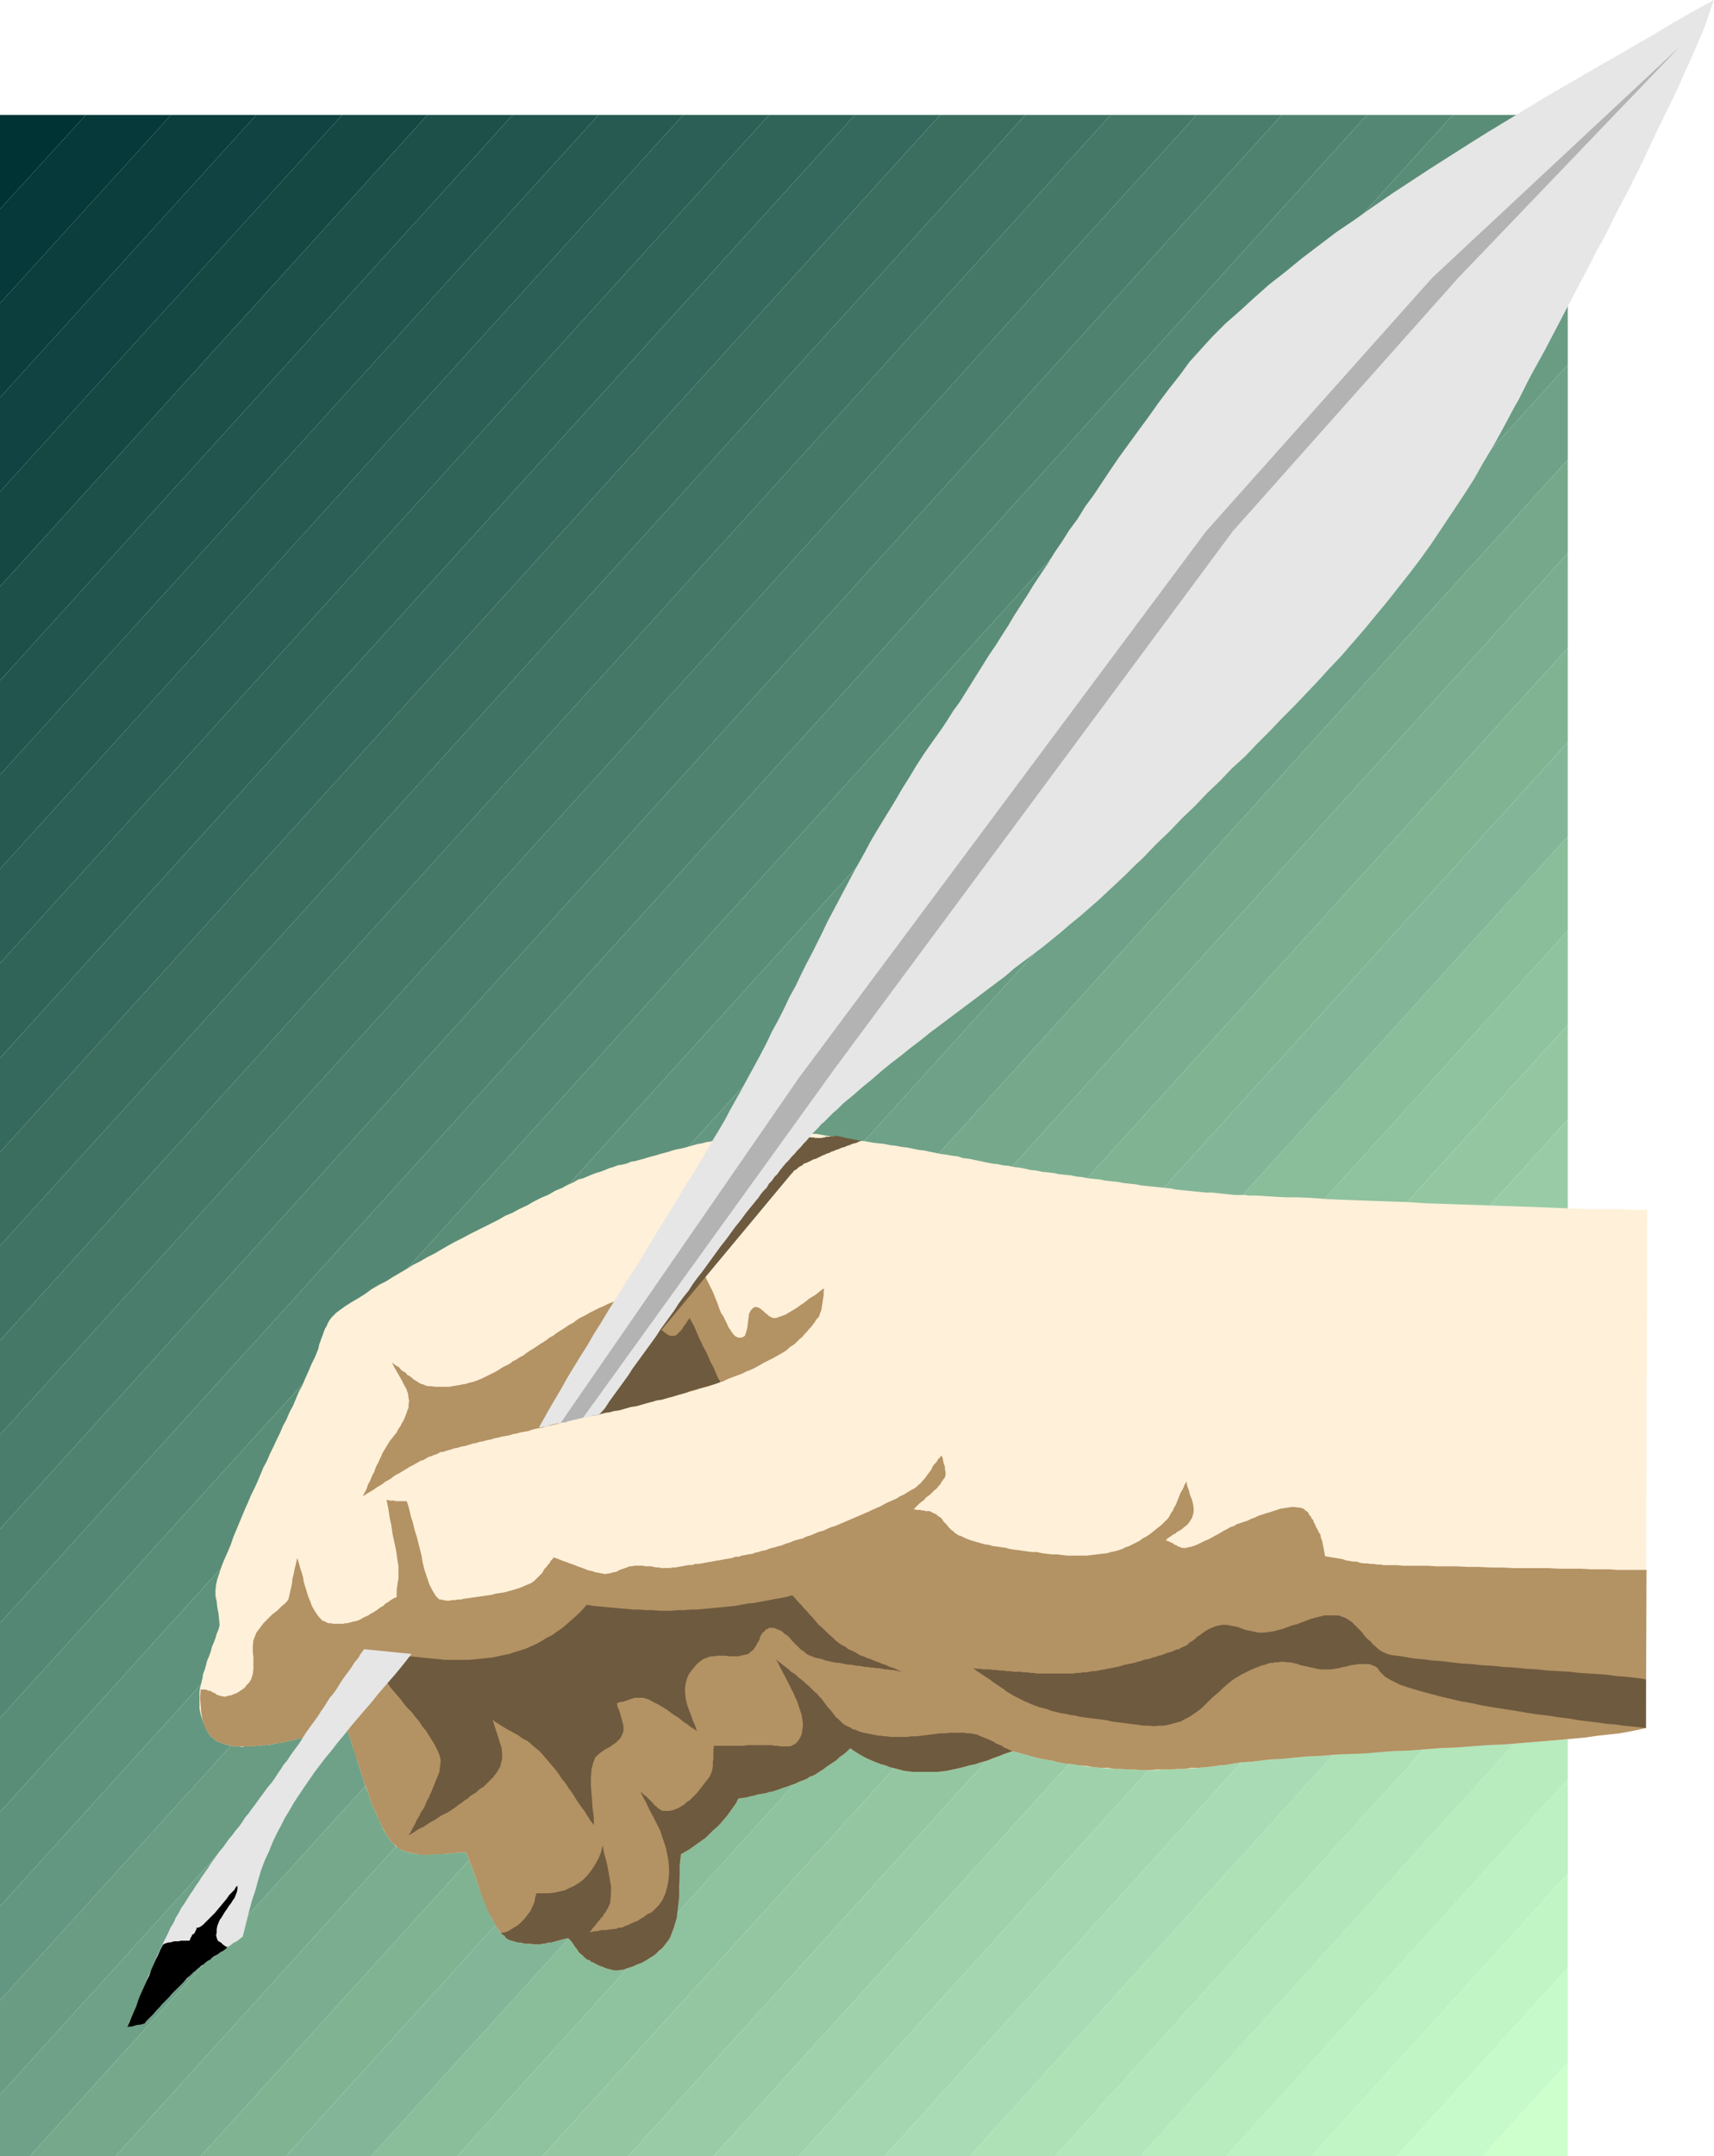
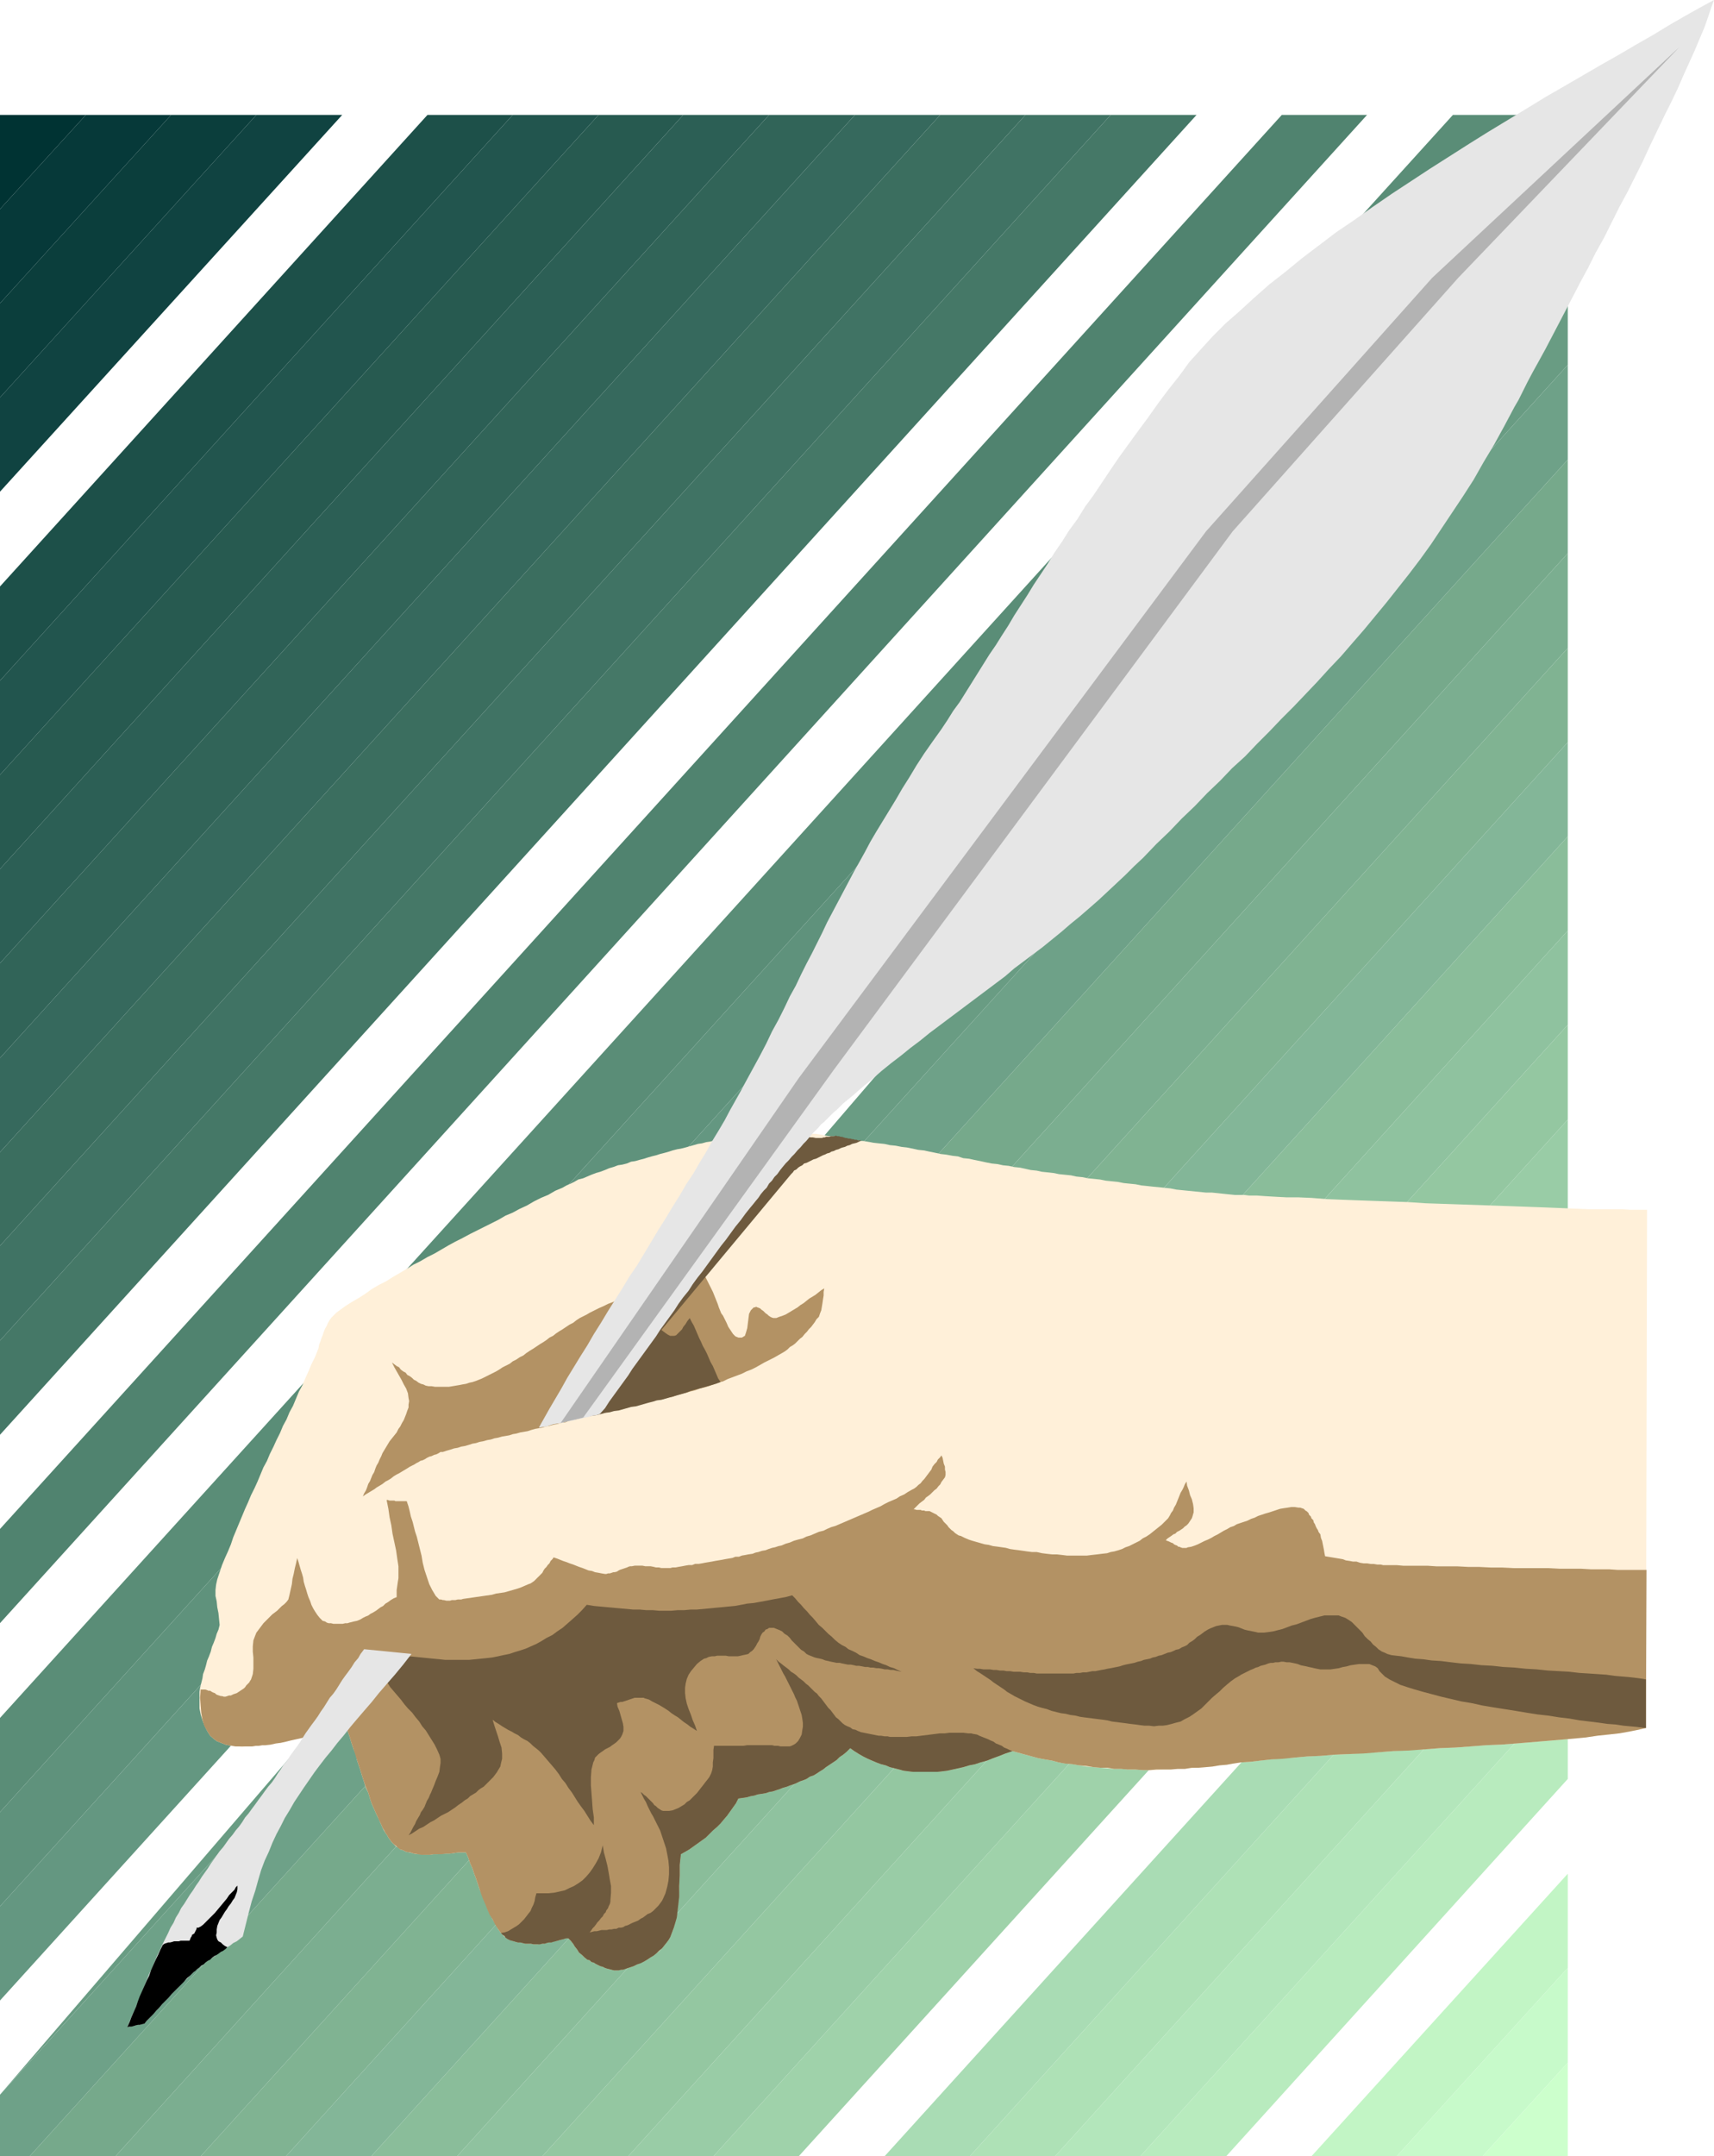
<svg xmlns="http://www.w3.org/2000/svg" xmlns:ns1="http://sodipodi.sourceforge.net/DTD/sodipodi-0.dtd" xmlns:ns2="http://www.inkscape.org/namespaces/inkscape" version="1.0" width="123.77mm" height="155.626mm" id="svg51" ns1:docname="Quill 1.wmf">
  <ns1:namedview id="namedview51" pagecolor="#ffffff" bordercolor="#000000" borderopacity="0.25" ns2:showpageshadow="2" ns2:pageopacity="0.0" ns2:pagecheckerboard="0" ns2:deskcolor="#d1d1d1" ns2:document-units="mm" />
  <defs id="defs1">
    <pattern id="WMFhbasepattern" patternUnits="userSpaceOnUse" width="6" height="6" x="0" y="0" />
  </defs>
  <path style="fill:#003333;fill-opacity:1;fill-rule:evenodd;stroke:none" d="M 23.43,31.349 H 0 V 57.042 L 23.43,31.349 Z" id="path1" />
  <path style="fill:#063939;fill-opacity:1;fill-rule:evenodd;stroke:none" d="M 23.43,31.349 H 46.698 L 0,82.735 V 57.042 L 23.43,31.349 Z" id="path2" />
  <path style="fill:#0b3e3c;fill-opacity:1;fill-rule:evenodd;stroke:none" d="M 46.698,31.349 H 69.967 L 0,108.428 V 82.735 L 46.698,31.349 Z" id="path3" />
  <path style="fill:#104341;fill-opacity:1;fill-rule:evenodd;stroke:none" d="m 69.967,31.349 h 23.43 L 0,134.121 V 108.428 L 69.967,31.349 Z" id="path4" />
-   <path style="fill:#154843;fill-opacity:1;fill-rule:evenodd;stroke:none" d="M 93.235,31.349 H 116.665 L 0,159.975 V 134.121 L 93.397,31.349 v 0 z" id="path5" />
  <path style="fill:#1d5049;fill-opacity:1;fill-rule:evenodd;stroke:none" d="m 116.665,31.349 h 23.268 L 0,185.668 V 159.975 L 116.665,31.349 Z" id="path6" />
  <path style="fill:#22554e;fill-opacity:1;fill-rule:evenodd;stroke:none" d="m 139.934,31.349 h 23.43 L 0,211.361 V 185.668 L 139.934,31.349 Z" id="path7" />
  <path style="fill:#275a50;fill-opacity:1;fill-rule:evenodd;stroke:none" d="m 163.202,31.349 h 23.268 L 0,237.054 V 211.361 L 163.364,31.349 v 0 z" id="path8" />
  <path style="fill:#2c5f55;fill-opacity:1;fill-rule:evenodd;stroke:none" d="m 186.471,31.349 h 23.43 L 0,262.747 V 237.054 L 186.471,31.349 Z" id="path9" />
  <path style="fill:#316458;fill-opacity:1;fill-rule:evenodd;stroke:none" d="m 209.901,31.349 h 23.43 L 0,288.602 V 262.747 L 209.901,31.349 Z" id="path10" />
  <path style="fill:#36695d;fill-opacity:1;fill-rule:evenodd;stroke:none" d="m 233.169,31.349 h 23.43 L 0,314.295 V 288.602 L 233.331,31.349 v 0 z" id="path11" />
  <path style="fill:#3b6e5f;fill-opacity:1;fill-rule:evenodd;stroke:none" d="m 256.599,31.349 h 23.268 L 0,339.826 v -25.531 L 256.599,31.349 Z" id="path12" />
  <path style="fill:#407364;fill-opacity:1;fill-rule:evenodd;stroke:none" d="m 279.868,31.349 h 23.268 L 0,365.681 V 339.826 L 279.868,31.349 Z" id="path13" />
  <path style="fill:#457867;fill-opacity:1;fill-rule:evenodd;stroke:none" d="M 303.136,31.349 H 326.566 L 0,391.374 V 365.681 L 303.136,31.349 Z" id="path14" />
-   <path style="fill:#4a7d6c;fill-opacity:1;fill-rule:evenodd;stroke:none" d="m 326.566,31.349 h 23.268 L 0,417.067 V 391.374 L 326.566,31.349 Z" id="path15" />
  <path style="fill:#50836f;fill-opacity:1;fill-rule:evenodd;stroke:none" d="m 349.834,31.349 h 23.268 L 0,442.76 V 417.067 L 349.834,31.349 Z" id="path16" />
-   <path style="fill:#558874;fill-opacity:1;fill-rule:evenodd;stroke:none" d="m 373.103,31.349 h 23.43 L 0,468.614 V 442.76 L 373.103,31.349 Z" id="path17" />
  <path style="fill:#5a8d77;fill-opacity:1;fill-rule:evenodd;stroke:none" d="m 396.533,31.349 h 23.268 L 0,494.307 V 468.614 L 396.533,31.349 Z" id="path18" />
  <path style="fill:#5f927c;fill-opacity:1;fill-rule:evenodd;stroke:none" d="m 419.801,31.349 h 8.079 V 48.154 L 0,520 V 494.307 L 419.801,31.349 Z" id="path19" />
  <path style="fill:#649781;fill-opacity:1;fill-rule:evenodd;stroke:none" d="M 427.881,48.154 V 73.847 L 0,545.693 V 520 L 427.881,48.154 Z" id="path20" />
-   <path style="fill:#699c83;fill-opacity:1;fill-rule:evenodd;stroke:none" d="M 427.881,73.847 V 99.54 L 0,571.386 v -25.693 z" id="path21" />
+   <path style="fill:#699c83;fill-opacity:1;fill-rule:evenodd;stroke:none" d="M 427.881,73.847 V 99.54 L 0,571.386 z" id="path21" />
  <path style="fill:#6ea188;fill-opacity:1;fill-rule:evenodd;stroke:none" d="M 427.881,99.54 V 125.395 L 8.079,588.192 H 0 V 571.386 L 427.881,99.54 Z" id="path22" />
  <path style="fill:#76a98b;fill-opacity:1;fill-rule:evenodd;stroke:none" d="M 427.881,125.395 V 150.926 L 31.509,588.192 H 8.079 Z" id="path23" />
  <path style="fill:#7bae90;fill-opacity:1;fill-rule:evenodd;stroke:none" d="m 427.881,150.926 v 25.855 L 54.778,588.192 H 31.509 L 427.881,150.926 Z" id="path24" />
  <path style="fill:#80b392;fill-opacity:1;fill-rule:evenodd;stroke:none" d="m 427.881,176.781 v 25.693 L 78.046,588.192 H 54.778 Z" id="path25" />
  <path style="fill:#83b698;fill-opacity:1;fill-rule:evenodd;stroke:none" d="m 427.881,202.474 v 25.693 l -326.566,360.025 H 78.046 Z" id="path26" />
  <path style="fill:#8abd9a;fill-opacity:1;fill-rule:evenodd;stroke:none" d="m 427.881,228.167 v 25.693 L 124.745,588.192 h -23.43 l 326.566,-360.025 z" id="path27" />
  <path style="fill:#8fc29f;fill-opacity:1;fill-rule:evenodd;stroke:none" d="m 427.881,253.86 v 25.693 L 148.013,588.192 h -23.268 z" id="path28" />
  <path style="fill:#94c7a1;fill-opacity:1;fill-rule:evenodd;stroke:none" d="m 427.881,279.553 v 25.855 L 171.443,588.192 h -23.43 z" id="path29" />
  <path style="fill:#99cca6;fill-opacity:1;fill-rule:evenodd;stroke:none" d="M 427.881,305.407 V 331.1 L 194.712,588.192 h -23.268 z" id="path30" />
  <path style="fill:#9fd2aa;fill-opacity:1;fill-rule:evenodd;stroke:none" d="m 427.881,331.1 v 25.693 L 217.98,588.192 H 194.712 L 427.881,331.1 Z" id="path31" />
-   <path style="fill:#a4d7af;fill-opacity:1;fill-rule:evenodd;stroke:none" d="m 427.881,356.793 v 25.693 L 241.41,588.192 h -23.43 z" id="path32" />
  <path style="fill:#a9dcb4;fill-opacity:1;fill-rule:evenodd;stroke:none" d="m 427.881,382.486 v 25.693 L 264.678,588.192 H 241.41 Z" id="path33" />
  <path style="fill:#aee1b6;fill-opacity:1;fill-rule:evenodd;stroke:none" d="m 427.881,408.179 v 25.693 L 287.947,588.192 H 264.678 L 427.881,408.179 Z" id="path34" />
  <path style="fill:#b3e6bb;fill-opacity:1;fill-rule:evenodd;stroke:none" d="m 427.881,433.872 v 25.693 L 311.215,588.192 h -23.268 z" id="path35" />
  <path style="fill:#b8ebbe;fill-opacity:1;fill-rule:evenodd;stroke:none" d="m 427.881,459.565 v 25.693 L 334.645,588.192 H 311.215 L 427.881,459.565 Z" id="path36" />
-   <path style="fill:#bdf0c3;fill-opacity:1;fill-rule:evenodd;stroke:none" d="m 427.881,485.258 v 25.855 l -69.967,77.079 h -23.268 z" id="path37" />
  <path style="fill:#c2f5c5;fill-opacity:1;fill-rule:evenodd;stroke:none" d="m 427.881,511.113 v 25.693 l -46.698,51.386 h -23.268 z" id="path38" />
  <path style="fill:#c7faca;fill-opacity:1;fill-rule:evenodd;stroke:none" d="m 427.881,536.806 v 25.855 l -23.268,25.531 h -23.43 l 46.698,-51.386 z" id="path39" />
  <path style="fill:#ccffcc;fill-opacity:1;fill-rule:evenodd;stroke:none" d="m 427.881,562.499 v 25.693 h -23.268 l 23.268,-25.531 v 0 z" id="path40" />
  <path style="fill:#fff0d9;fill-opacity:1;fill-rule:evenodd;stroke:none" d="m 449.21,471.361 -2.101,0.485 -2.424,0.485 -2.747,0.485 -2.909,0.323 -3.07,0.323 -3.393,0.485 -3.393,0.323 -3.555,0.323 -3.878,0.323 -3.878,0.323 -4.04,0.323 -4.04,0.323 -4.201,0.162 -4.201,0.323 -4.201,0.323 -4.201,0.162 -4.363,0.323 -4.201,0.162 -4.201,0.323 -4.201,0.323 -4.04,0.162 -4.04,0.323 -3.878,0.162 -3.716,0.323 -3.716,0.162 -3.393,0.323 -3.393,0.162 -3.07,0.323 -2.909,0.323 -2.585,0.323 -2.585,0.162 -2.101,0.323 -1.777,0.323 -1.939,0.162 -1.777,0.323 -1.939,0.162 -1.939,0.162 -1.939,0.162 -1.939,0.162 h -1.777 l -1.939,0.162 h -1.939 l -1.939,0.162 h -1.939 -1.939 l -1.939,-0.162 h -1.939 l -1.939,-0.162 h -1.939 l -1.939,-0.162 -1.939,-0.162 -1.777,-0.162 -1.939,-0.162 -1.939,-0.323 -1.777,-0.323 -1.939,-0.162 -1.939,-0.323 -1.777,-0.485 -1.939,-0.323 -1.777,-0.323 -1.777,-0.485 -1.777,-0.485 -1.777,-0.485 -1.777,-0.485 -1.939,0.646 -1.616,0.646 -1.777,0.646 -1.616,0.646 -1.777,0.485 -1.454,0.485 -1.616,0.323 -1.616,0.485 -1.454,0.323 -1.454,0.323 -1.454,0.323 -1.293,0.162 -1.454,0.162 h -1.454 -1.293 -1.293 -1.293 -1.293 l -1.293,-0.162 -1.293,-0.162 -1.131,-0.323 -1.293,-0.323 -1.293,-0.323 -1.131,-0.485 -1.293,-0.323 -1.293,-0.485 -1.131,-0.485 -1.131,-0.485 -1.293,-0.646 -1.131,-0.646 -1.293,-0.808 -1.131,-0.808 -0.97,0.97 -0.97,0.808 -0.97,0.646 -0.808,0.808 -0.97,0.646 -0.97,0.646 -0.97,0.646 -0.808,0.646 -0.808,0.485 -0.97,0.646 -0.808,0.485 -0.97,0.323 -0.97,0.646 -0.808,0.323 -0.97,0.323 -0.97,0.485 -0.808,0.323 -0.97,0.323 -0.808,0.323 -1.131,0.323 -0.808,0.323 -0.97,0.323 -0.97,0.323 -0.97,0.162 -0.97,0.323 -0.97,0.162 -1.131,0.162 -0.97,0.323 -0.97,0.162 -1.131,0.323 -1.131,0.162 -1.131,0.162 -0.646,1.293 -0.808,1.131 -0.808,1.131 -0.808,1.131 -0.97,1.131 -0.808,0.97 -0.97,0.97 -1.131,0.97 -0.97,0.97 -0.97,0.97 -1.131,0.808 -1.131,0.808 -1.131,0.808 -1.131,0.808 -1.131,0.646 -1.131,0.646 -0.323,2.909 v 2.909 l -0.162,2.909 -0.162,2.909 -0.162,2.909 -0.485,2.747 -0.646,2.747 -0.97,2.585 -0.485,0.808 -0.485,0.646 -0.646,0.808 -0.646,0.808 -0.646,0.646 -0.808,0.646 -0.808,0.485 -0.808,0.646 -0.97,0.646 -0.808,0.485 -0.97,0.323 -0.97,0.485 -0.97,0.485 -0.97,0.323 -0.97,0.323 -0.97,0.323 h -0.485 l -0.646,0.162 h -0.646 -0.646 l -0.646,-0.162 -0.646,-0.162 -0.646,-0.162 -0.485,-0.162 -0.646,-0.323 -0.646,-0.162 -0.646,-0.323 -0.646,-0.323 -0.485,-0.323 -0.646,-0.162 -0.485,-0.485 -0.646,-0.162 -0.808,-0.646 -0.646,-0.646 -0.808,-0.646 -0.485,-0.808 -0.646,-0.808 -0.485,-0.808 -0.646,-0.808 -0.646,-0.646 h -0.646 l -0.485,0.162 -0.646,0.162 -0.646,0.162 -0.485,0.162 -0.646,0.162 h -0.646 l -0.646,0.323 h -0.485 l -0.646,0.162 -0.646,0.162 h -0.485 -0.646 l -0.646,0.162 h -0.485 -0.646 l -0.485,-0.162 h -0.646 -0.485 -0.646 l -0.646,-0.162 -0.646,-0.162 h -0.646 l -0.646,-0.162 -0.485,-0.162 -0.646,-0.162 -0.646,-0.323 -0.485,-0.162 -0.485,-0.323 -0.485,-0.485 -0.323,-0.323 -0.485,-0.485 -0.808,-1.131 -0.646,-1.293 -0.808,-1.293 -0.646,-1.293 -0.646,-1.293 -0.485,-1.454 -0.646,-1.454 -0.485,-1.293 -0.646,-1.454 -0.485,-1.454 -0.485,-1.454 -0.485,-1.293 -0.485,-1.454 -0.646,-1.454 -0.485,-1.454 -0.646,-1.454 h -0.97 -1.131 l -1.131,0.162 -1.131,0.162 h -1.131 -1.131 l -1.131,0.162 h -1.131 l -1.131,0.162 h -0.97 l -1.131,-0.162 h -1.131 l -0.97,-0.162 -1.131,-0.323 -0.97,-0.162 -0.97,-0.485 -0.646,-0.162 -0.485,-0.485 -0.646,-0.323 -0.646,-0.646 -0.485,-0.485 -0.485,-0.646 -0.485,-0.646 -0.323,-0.646 -0.485,-0.646 -0.485,-0.808 -0.323,-0.646 -0.323,-0.808 -0.323,-0.646 -0.323,-0.808 -0.323,-0.646 -0.323,-0.646 -0.646,-1.454 -0.646,-1.454 -0.485,-1.454 -0.485,-1.616 -0.646,-1.293 -0.485,-1.616 -0.485,-1.454 -0.485,-1.616 -0.485,-1.454 -0.485,-1.454 -0.323,-1.616 -0.646,-1.454 -0.485,-1.454 -0.485,-1.616 -0.485,-1.454 -0.485,-1.454 -1.454,0.323 -1.293,0.323 -1.454,0.323 -1.293,0.323 -1.293,0.323 -1.454,0.323 -1.454,0.485 -1.293,0.323 -1.454,0.323 -1.293,0.323 -1.454,0.323 -1.293,0.323 -1.454,0.323 -1.293,0.162 -1.454,0.323 -1.454,0.162 h -0.808 l -0.97,0.162 h -0.808 l -0.97,0.162 h -0.808 -1.131 l -0.808,0.162 -0.97,-0.162 h -0.808 l -1.131,-0.162 -0.808,-0.162 -0.808,-0.162 -0.808,-0.323 -0.808,-0.323 -0.808,-0.323 -0.646,-0.485 -1.131,-0.97 -0.808,-1.293 -0.646,-1.293 -0.646,-1.616 -0.485,-1.616 -0.323,-1.616 v -1.616 -1.616 -1.293 l 0.162,-1.131 0.323,-1.293 0.323,-1.293 0.162,-1.131 0.485,-1.293 0.323,-1.131 0.323,-1.293 0.485,-1.131 0.485,-1.293 0.323,-1.293 0.485,-1.131 0.485,-1.293 0.323,-1.131 0.485,-1.131 0.323,-1.293 -0.162,-1.616 -0.162,-1.616 -0.323,-1.616 -0.162,-1.616 -0.323,-1.454 v -1.616 l 0.162,-1.454 0.323,-1.454 0.646,-1.939 0.646,-1.939 0.808,-1.939 0.808,-1.778 0.808,-1.939 0.646,-1.939 0.808,-1.939 0.808,-1.939 0.808,-1.939 0.808,-1.939 0.808,-1.778 0.808,-1.939 0.97,-1.939 0.808,-1.778 0.808,-1.939 0.808,-1.939 0.97,-1.778 0.808,-1.939 0.97,-1.939 0.808,-1.778 0.97,-1.939 0.808,-1.939 0.97,-1.778 0.808,-1.939 0.97,-1.778 0.808,-1.939 0.808,-1.939 0.97,-1.778 0.808,-1.939 0.808,-1.778 0.808,-1.939 0.97,-1.939 0.323,-0.808 0.323,-0.808 0.323,-0.808 0.162,-0.97 0.323,-0.808 0.323,-0.97 0.323,-0.808 0.323,-0.97 0.323,-0.808 0.485,-0.808 0.323,-0.808 0.485,-0.808 0.485,-0.646 0.646,-0.646 0.646,-0.646 0.646,-0.485 1.777,-1.293 1.777,-1.131 1.939,-1.131 1.777,-1.131 1.777,-1.293 1.939,-1.131 1.939,-0.97 1.777,-1.131 1.939,-1.131 1.939,-1.131 1.777,-1.131 1.939,-0.97 1.939,-1.131 1.939,-0.97 1.939,-1.131 1.939,-1.131 1.777,-0.97 1.939,-0.97 2.101,-1.131 1.939,-0.97 1.939,-0.97 1.939,-0.97 1.939,-0.97 1.939,-1.131 1.939,-0.808 1.777,-0.97 2.101,-0.97 1.939,-1.131 1.939,-0.97 1.939,-0.808 1.939,-1.131 1.939,-0.808 1.131,-0.646 1.131,-0.485 0.97,-0.485 1.131,-0.646 1.293,-0.323 1.131,-0.485 1.131,-0.485 1.293,-0.485 1.131,-0.323 1.293,-0.485 1.131,-0.485 1.131,-0.323 1.293,-0.485 1.131,-0.162 1.293,-0.323 1.131,-0.485 1.131,-0.162 1.131,-0.323 1.293,-0.323 0.97,-0.323 1.131,-0.323 1.293,-0.323 0.97,-0.323 1.293,-0.323 1.131,-0.323 0.97,-0.323 1.293,-0.323 0.97,-0.162 1.293,-0.323 1.131,-0.323 1.131,-0.323 1.131,-0.323 1.131,-0.162 1.131,-0.323 1.131,-0.162 1.131,-0.323 1.131,-0.323 1.131,-0.162 1.293,-0.162 0.97,-0.323 1.293,-0.162 1.131,-0.162 1.131,-0.162 1.131,-0.323 h 1.131 l 1.131,-0.162 1.131,-0.162 1.131,-0.162 h 0.97 l 0.97,-0.162 h 0.808 0.97 0.97 0.808 0.97 0.97 l 0.97,0.162 h 0.808 l 0.97,0.162 h 0.97 l 0.97,0.162 0.808,0.162 h 0.97 l 0.97,0.162 0.97,0.162 0.808,0.162 0.97,0.162 h 0.97 l 0.97,0.162 0.808,0.162 0.97,0.162 0.97,0.162 0.97,0.162 0.808,0.162 0.97,0.162 0.97,0.162 h 0.808 l 0.97,0.162 0.97,0.162 0.808,0.162 1.454,0.162 1.616,0.162 1.454,0.323 1.616,0.162 1.616,0.323 1.454,0.162 1.616,0.323 1.454,0.323 1.616,0.162 1.454,0.323 1.616,0.323 1.454,0.323 1.454,0.162 1.777,0.323 1.454,0.162 1.454,0.485 1.616,0.162 1.454,0.323 1.616,0.323 1.454,0.323 1.616,0.323 1.616,0.162 1.454,0.323 1.616,0.162 1.454,0.323 1.616,0.162 1.454,0.323 1.454,0.323 1.616,0.162 1.454,0.323 1.616,0.162 1.454,0.162 1.616,0.323 1.616,0.162 1.616,0.162 1.454,0.323 1.616,0.162 1.616,0.323 1.616,0.162 1.616,0.162 1.616,0.323 1.616,0.162 1.616,0.162 1.616,0.323 1.616,0.162 1.616,0.162 1.616,0.323 1.616,0.162 1.454,0.162 1.777,0.162 1.454,0.162 1.616,0.162 1.616,0.323 1.616,0.162 1.616,0.162 1.616,0.162 1.616,0.162 1.616,0.162 h 1.616 l 1.616,0.162 1.454,0.162 1.616,0.162 1.616,0.162 h 1.616 0.97 l 1.293,0.162 h 2.101 l 2.262,0.162 2.747,0.162 3.07,0.162 h 3.232 l 3.716,0.162 4.04,0.323 4.04,0.162 4.363,0.162 4.524,0.162 4.686,0.162 4.524,0.162 4.848,0.323 4.848,0.162 4.848,0.162 4.686,0.162 4.686,0.162 4.686,0.162 4.524,0.162 4.363,0.162 4.04,0.162 4.04,0.162 3.716,0.162 h 3.232 3.07 2.909 l 2.262,0.162 h 1.939 1.454 1.131 l -0.323,141.392 z" id="path41" />
  <path style="fill:#b39264;fill-opacity:1;fill-rule:evenodd;stroke:none" d="m 449.372,428.216 -0.162,43.145 -2.101,0.485 -2.424,0.485 -2.747,0.485 -2.909,0.323 -3.07,0.323 -3.232,0.485 -3.555,0.323 -3.555,0.323 -3.878,0.323 -3.878,0.323 -3.878,0.323 -4.201,0.323 -4.04,0.162 -4.201,0.323 -4.363,0.323 -4.201,0.162 -4.201,0.323 -4.201,0.323 -4.363,0.162 -4.04,0.323 -4.04,0.323 -4.04,0.162 -3.878,0.162 -3.716,0.323 -3.716,0.162 -3.555,0.323 -3.232,0.323 -3.07,0.162 -2.909,0.323 -2.747,0.323 -2.585,0.162 -2.101,0.323 -1.777,0.323 -1.939,0.162 -1.939,0.323 -1.777,0.162 -1.939,0.162 h -1.939 l -1.939,0.323 h -1.939 l -1.939,0.162 h -1.939 -1.939 l -1.777,0.162 h -1.939 l -1.939,-0.162 h -2.101 l -1.777,-0.162 h -1.939 l -1.939,-0.323 h -1.939 l -1.777,-0.162 -1.939,-0.323 -1.939,-0.162 -1.939,-0.323 -1.939,-0.162 -1.777,-0.323 -1.777,-0.485 -1.939,-0.323 -1.777,-0.323 -1.777,-0.485 -1.777,-0.485 -1.777,-0.485 -1.777,-0.485 -1.939,0.646 -1.616,0.646 -1.777,0.646 -1.616,0.646 -1.777,0.485 -1.454,0.485 -1.616,0.323 -1.616,0.485 -1.454,0.323 -1.454,0.323 -1.454,0.323 -1.293,0.162 -1.454,0.162 h -1.454 -1.293 -1.293 -1.293 -1.293 l -1.293,-0.162 -1.293,-0.162 -1.131,-0.323 -1.293,-0.323 -1.293,-0.323 -1.131,-0.485 -1.293,-0.323 -1.293,-0.485 -1.131,-0.485 -1.131,-0.485 -1.293,-0.646 -1.131,-0.646 -1.293,-0.808 -1.131,-0.808 -0.97,0.97 -0.97,0.808 -0.97,0.646 -0.808,0.808 -0.97,0.646 -0.97,0.646 -0.97,0.646 -0.808,0.646 -0.808,0.485 -0.97,0.646 -0.808,0.485 -0.97,0.323 -0.97,0.646 -0.808,0.323 -0.97,0.323 -0.97,0.485 -0.808,0.323 -0.97,0.323 -0.808,0.323 -1.131,0.323 -0.808,0.323 -0.97,0.323 -0.97,0.323 -0.97,0.162 -0.97,0.323 -0.97,0.162 -1.131,0.162 -0.97,0.323 -0.97,0.162 -1.131,0.323 -1.131,0.162 -1.131,0.162 -0.646,1.293 -0.808,1.131 -0.808,1.131 -0.808,1.131 -0.97,1.131 -0.808,0.97 -0.97,0.97 -1.131,0.97 -0.97,0.97 -0.97,0.97 -1.131,0.808 -1.131,0.808 -1.131,0.808 -1.131,0.808 -1.131,0.646 -1.131,0.646 -0.323,2.909 v 2.909 l -0.162,2.909 v 2.909 l -0.323,2.909 -0.323,2.747 -0.808,2.747 -0.97,2.585 -0.485,0.808 -0.485,0.646 -0.646,0.808 -0.646,0.808 -0.808,0.646 -0.646,0.646 -0.808,0.646 -0.808,0.485 -0.97,0.646 -0.808,0.485 -0.97,0.485 -0.97,0.323 -0.97,0.485 -0.97,0.323 -0.97,0.323 -0.97,0.323 h -0.485 l -0.646,0.162 h -0.646 -0.646 l -0.646,-0.162 -0.646,-0.162 -0.646,-0.162 -0.485,-0.162 -0.646,-0.323 -0.646,-0.162 -0.646,-0.323 -0.646,-0.323 -0.485,-0.323 -0.646,-0.162 -0.485,-0.485 -0.646,-0.162 -0.808,-0.646 -0.646,-0.646 -0.808,-0.646 -0.485,-0.808 -0.646,-0.808 -0.485,-0.808 -0.646,-0.808 -0.646,-0.646 h -0.646 l -0.485,0.162 -0.646,0.162 -0.646,0.162 -0.485,0.162 -0.646,0.162 -0.646,0.162 -0.485,0.162 h -0.646 l -0.646,0.162 -0.485,0.162 h -0.646 l -0.646,0.162 h -0.646 -0.485 -0.646 l -0.646,-0.162 h -0.485 -0.646 -0.485 l -0.646,-0.162 -0.646,-0.162 h -0.646 l -0.646,-0.162 -0.485,-0.162 -0.646,-0.162 -0.485,-0.162 -0.646,-0.323 -0.485,-0.323 -0.323,-0.485 -0.485,-0.323 -0.485,-0.485 -0.808,-1.131 -0.808,-1.293 -0.646,-1.293 -0.808,-1.293 -0.646,-1.454 -0.485,-1.293 -0.646,-1.454 -0.485,-1.293 -0.485,-1.454 -0.485,-1.454 -0.485,-1.454 -0.485,-1.293 -0.485,-1.454 -0.646,-1.454 -0.485,-1.454 -0.646,-1.454 h -0.97 -1.131 l -1.131,0.162 -1.131,0.162 h -1.131 l -1.131,0.162 h -0.97 -1.131 l -1.131,0.162 h -1.131 -1.131 l -0.97,-0.162 -1.131,-0.162 -0.97,-0.323 -1.131,-0.162 -0.97,-0.485 -0.646,-0.162 -0.646,-0.485 -0.485,-0.485 -0.646,-0.485 -0.485,-0.485 -0.485,-0.646 -0.485,-0.646 -0.323,-0.646 -0.485,-0.646 -0.323,-0.646 -0.485,-0.808 -0.323,-0.808 -0.323,-0.646 -0.323,-0.646 -0.323,-0.808 -0.323,-0.646 -0.646,-1.454 -0.646,-1.454 -0.485,-1.454 -0.485,-1.616 -0.646,-1.454 -0.485,-1.454 -0.485,-1.454 -0.485,-1.616 -0.485,-1.454 -0.485,-1.454 -0.485,-1.616 -0.485,-1.454 -0.485,-1.454 -0.485,-1.616 -0.485,-1.454 -0.485,-1.454 -1.454,0.323 -1.293,0.323 -1.454,0.323 -1.293,0.323 -1.293,0.323 -1.454,0.485 -1.454,0.323 -1.293,0.323 -1.293,0.323 -1.454,0.323 -1.454,0.323 -1.293,0.323 -1.454,0.323 -1.293,0.162 -1.454,0.323 -1.454,0.162 h -0.808 l -0.97,0.162 h -0.808 l -0.97,0.162 h -0.97 -0.97 -0.808 -0.97 -0.808 l -0.97,-0.162 -0.97,-0.162 -0.808,-0.162 -0.808,-0.323 -0.808,-0.323 -0.808,-0.323 -0.646,-0.485 -1.131,-0.97 -0.808,-1.293 -0.808,-1.454 -0.485,-1.616 -0.323,-1.939 -0.162,-1.939 -0.162,-2.101 0.162,-2.262 h 0.485 0.485 0.323 l 0.485,0.162 0.323,0.162 h 0.485 l 0.485,0.323 0.323,0.162 0.485,0.162 0.323,0.323 0.323,0.162 0.485,0.162 0.485,0.162 h 0.323 l 0.485,0.162 h 0.485 l 0.485,-0.162 0.485,-0.162 h 0.485 l 0.646,-0.323 0.485,-0.162 0.485,-0.162 0.485,-0.323 0.485,-0.323 0.485,-0.323 0.485,-0.323 0.323,-0.323 0.323,-0.485 0.323,-0.323 0.485,-0.485 0.162,-0.323 0.323,-0.485 0.485,-1.454 0.162,-1.454 v -1.454 -1.616 l -0.162,-1.616 v -1.454 l 0.162,-1.616 0.485,-1.293 0.323,-0.808 0.485,-0.646 0.485,-0.646 0.485,-0.646 0.485,-0.646 0.646,-0.646 0.485,-0.485 0.646,-0.646 0.646,-0.646 0.646,-0.485 0.646,-0.485 0.646,-0.646 0.646,-0.646 0.646,-0.485 0.646,-0.646 0.485,-0.646 0.323,-1.293 0.323,-1.454 0.323,-1.454 0.162,-1.454 0.323,-1.293 0.323,-1.616 0.323,-1.293 0.323,-1.454 0.323,0.97 0.323,1.131 0.323,1.131 0.323,0.97 0.323,1.131 0.162,1.131 0.323,1.131 0.323,0.97 0.323,1.131 0.323,0.97 0.485,1.131 0.323,0.97 0.485,0.97 0.485,0.808 0.646,0.97 0.646,0.808 0.485,0.485 0.323,0.323 0.646,0.162 0.485,0.323 0.485,0.162 h 0.646 l 0.646,0.162 h 0.646 0.646 0.646 0.646 l 0.646,-0.162 h 0.646 l 0.485,-0.162 0.646,-0.162 0.646,-0.162 0.808,-0.162 0.808,-0.323 0.808,-0.485 0.646,-0.323 0.808,-0.323 0.646,-0.485 0.646,-0.323 0.808,-0.485 0.646,-0.485 0.646,-0.485 0.646,-0.323 0.646,-0.646 0.808,-0.485 0.646,-0.485 0.808,-0.485 0.808,-0.323 v -0.97 -0.97 l 0.162,-1.131 0.162,-1.131 0.162,-0.97 v -1.131 -0.97 -1.131 l -0.323,-2.101 -0.323,-2.262 -0.485,-2.262 -0.485,-2.262 -0.323,-2.262 -0.485,-2.262 -0.323,-2.262 -0.485,-2.424 h 0.323 l 0.485,0.162 h 0.323 0.323 0.323 0.323 l 0.323,0.162 h 0.323 0.323 0.323 0.485 0.323 0.323 0.323 0.323 0.323 l 0.485,1.454 0.323,1.293 0.323,1.454 0.485,1.454 0.323,1.293 0.323,1.293 0.485,1.454 0.323,1.293 0.485,1.939 0.485,1.939 0.323,1.939 0.485,1.939 0.646,1.939 0.646,1.939 0.808,1.616 0.97,1.616 0.323,0.323 0.323,0.323 0.323,0.323 h 0.485 l 0.485,0.162 h 0.323 l 0.646,0.162 h 0.485 0.485 l 0.485,-0.162 h 0.485 0.485 l 0.646,-0.162 h 0.485 0.485 l 0.485,-0.162 1.131,-0.162 1.131,-0.162 1.131,-0.162 1.131,-0.162 1.131,-0.162 1.131,-0.162 1.131,-0.162 1.131,-0.323 1.131,-0.162 1.131,-0.162 1.131,-0.323 1.131,-0.323 1.131,-0.323 0.97,-0.323 1.131,-0.485 1.131,-0.485 0.485,-0.162 0.485,-0.323 0.485,-0.323 0.485,-0.485 0.485,-0.485 0.323,-0.323 0.485,-0.485 0.485,-0.485 0.323,-0.646 0.323,-0.485 0.485,-0.485 0.323,-0.485 0.485,-0.485 0.323,-0.646 0.485,-0.485 0.323,-0.485 0.97,0.323 0.808,0.323 0.808,0.323 0.97,0.323 0.808,0.323 0.97,0.323 0.808,0.323 0.808,0.323 0.97,0.323 0.808,0.323 0.808,0.323 0.97,0.162 0.808,0.323 0.97,0.162 0.808,0.162 0.97,0.162 h 0.323 l 0.485,-0.162 h 0.485 l 0.485,-0.162 0.485,-0.162 h 0.323 l 0.646,-0.162 0.485,-0.323 0.323,-0.162 0.485,-0.162 0.485,-0.162 0.485,-0.162 0.485,-0.162 0.323,-0.162 0.485,-0.162 h 0.485 l 0.808,-0.162 h 0.646 0.808 0.646 l 0.808,0.162 h 0.646 0.808 l 0.808,0.162 0.646,0.162 h 0.808 l 0.646,0.162 h 0.808 0.808 0.808 l 0.646,-0.162 h 0.808 l 0.808,-0.162 0.97,-0.162 0.808,-0.162 0.97,-0.162 h 0.97 l 0.808,-0.323 h 0.97 l 0.97,-0.162 0.808,-0.162 0.97,-0.162 0.97,-0.162 0.808,-0.162 0.97,-0.162 0.97,-0.162 0.808,-0.162 0.97,-0.162 0.97,-0.162 0.808,-0.323 h 0.97 l 0.808,-0.323 0.97,-0.162 0.808,-0.162 1.131,-0.162 0.808,-0.323 0.808,-0.162 0.97,-0.323 0.97,-0.162 0.808,-0.323 0.97,-0.323 0.808,-0.162 0.97,-0.323 0.808,-0.162 1.131,-0.485 1.131,-0.323 1.131,-0.485 1.131,-0.323 1.293,-0.323 0.97,-0.485 1.131,-0.323 1.131,-0.485 1.131,-0.485 1.293,-0.323 0.97,-0.485 1.131,-0.485 1.131,-0.323 1.131,-0.485 1.131,-0.485 1.131,-0.485 1.131,-0.485 1.131,-0.485 1.131,-0.485 1.131,-0.485 1.131,-0.485 0.97,-0.485 1.131,-0.485 1.131,-0.485 1.131,-0.646 0.97,-0.485 1.131,-0.485 1.131,-0.485 0.97,-0.646 1.131,-0.485 0.97,-0.646 1.131,-0.646 0.646,-0.323 0.646,-0.485 0.485,-0.485 0.646,-0.485 0.485,-0.646 0.485,-0.485 0.485,-0.646 0.485,-0.646 0.485,-0.646 0.485,-0.646 0.323,-0.808 0.485,-0.646 0.646,-0.646 0.323,-0.646 0.646,-0.646 0.323,-0.485 0.323,0.646 0.162,0.808 0.162,0.808 0.323,0.808 v 0.808 l 0.162,0.646 v 0.808 l -0.162,0.646 -0.485,0.646 -0.485,0.646 -0.323,0.646 -0.485,0.485 -0.485,0.646 -0.646,0.485 -0.485,0.485 -0.646,0.646 -0.646,0.485 -0.485,0.323 -0.485,0.646 -0.646,0.485 -0.646,0.485 -0.485,0.485 -0.646,0.646 -0.485,0.485 h 0.323 l 0.485,0.162 h 0.323 0.323 0.485 l 0.323,0.162 h 0.323 0.323 l 0.323,0.162 h 0.485 0.323 0.323 l 0.323,0.162 0.323,0.162 0.323,0.162 0.323,0.162 0.646,0.323 0.323,0.323 0.485,0.323 0.485,0.323 0.323,0.485 0.323,0.485 0.485,0.485 0.485,0.485 0.323,0.485 0.323,0.323 0.485,0.485 0.485,0.323 0.485,0.485 0.485,0.323 0.485,0.323 0.646,0.162 0.97,0.485 1.131,0.485 0.97,0.323 1.131,0.323 1.131,0.323 1.131,0.323 1.131,0.162 1.131,0.323 1.293,0.162 1.131,0.162 1.131,0.162 1.131,0.323 1.131,0.162 1.293,0.162 1.131,0.162 1.131,0.162 1.293,0.162 h 1.293 l 1.454,0.323 1.293,0.162 1.454,0.162 h 1.293 l 1.454,0.162 1.293,0.162 h 1.293 1.454 1.454 1.293 l 1.293,-0.162 1.454,-0.162 1.293,-0.162 1.454,-0.162 0.97,-0.323 0.97,-0.162 1.131,-0.323 0.97,-0.323 0.97,-0.485 0.97,-0.323 0.97,-0.485 0.97,-0.485 0.97,-0.485 0.808,-0.646 0.97,-0.485 0.97,-0.646 0.808,-0.646 0.808,-0.646 0.808,-0.646 0.808,-0.646 0.646,-0.646 0.485,-0.485 0.646,-0.646 0.485,-0.808 0.323,-0.646 0.485,-0.646 0.323,-0.808 0.485,-0.808 0.323,-0.808 0.323,-0.808 0.323,-0.808 0.323,-0.808 0.485,-0.808 0.323,-0.646 0.323,-0.808 0.485,-0.808 0.162,1.131 0.485,1.293 0.323,1.293 0.485,1.131 0.323,1.293 0.162,1.131 v 1.131 l -0.323,1.131 -0.162,0.485 -0.323,0.485 -0.323,0.485 -0.323,0.485 -0.485,0.485 -0.485,0.323 -0.485,0.485 -0.485,0.323 -0.485,0.323 -0.646,0.323 -0.485,0.485 -0.485,0.162 -0.646,0.485 -0.485,0.323 -0.485,0.323 -0.485,0.485 0.323,0.162 0.485,0.162 0.323,0.162 0.323,0.162 0.485,0.162 0.323,0.323 0.323,0.162 0.485,0.162 0.323,0.323 H 321.88 l 0.323,0.162 0.485,0.162 h 0.323 0.485 0.323 l 0.323,-0.162 0.97,-0.162 0.97,-0.323 0.808,-0.323 0.97,-0.485 0.97,-0.485 0.808,-0.323 0.97,-0.485 0.808,-0.485 0.97,-0.485 0.808,-0.485 0.808,-0.485 0.97,-0.485 0.808,-0.485 0.97,-0.323 0.808,-0.485 0.97,-0.323 0.97,-0.323 0.97,-0.323 0.97,-0.485 0.97,-0.323 0.97,-0.485 0.97,-0.323 0.97,-0.323 1.131,-0.323 0.97,-0.323 0.97,-0.323 0.97,-0.323 0.97,-0.162 1.131,-0.162 0.97,-0.162 h 0.97 l 0.97,0.162 h 0.485 l 0.485,0.162 0.485,0.162 0.485,0.485 0.323,0.162 0.485,0.485 0.162,0.485 0.485,0.485 0.162,0.485 0.485,0.485 0.162,0.646 0.323,0.485 0.162,0.485 0.323,0.646 0.323,0.485 0.162,0.485 0.485,0.646 0.162,0.97 0.323,0.808 0.162,0.808 0.162,0.808 0.162,0.808 0.162,0.97 0.162,0.808 0.97,0.162 0.97,0.162 0.97,0.162 0.97,0.162 0.97,0.162 0.808,0.323 1.131,0.162 0.808,0.162 h 0.97 l 0.97,0.323 0.97,0.162 h 0.97 l 0.97,0.162 h 0.808 l 0.97,0.162 h 0.97 l 0.646,0.162 h 0.97 1.131 1.616 l 1.777,0.162 h 1.939 2.262 2.424 l 2.424,0.162 h 2.909 2.747 l 3.07,0.162 h 2.909 l 3.232,0.162 h 3.07 l 3.232,0.162 h 3.232 3.07 3.07 l 3.07,0.162 h 3.07 2.747 l 2.747,0.162 h 2.585 2.424 l 2.262,0.162 h 1.939 1.777 1.454 1.131 0.97 0.646 z" id="path42" />
  <path style="fill:#6e5a3e;fill-opacity:1;fill-rule:evenodd;stroke:none" d="m 276.313,477.663 -0.808,-0.323 -0.646,-0.323 -0.808,-0.323 -0.646,-0.485 -0.808,-0.323 -0.808,-0.323 -0.646,-0.485 -0.808,-0.323 -0.646,-0.323 -0.808,-0.323 -0.808,-0.323 -0.808,-0.323 -0.646,-0.323 -0.97,-0.162 -0.646,-0.162 h -0.808 l -1.293,-0.162 h -1.293 -1.293 -1.131 l -1.293,0.162 h -1.293 l -1.293,0.162 -1.293,0.162 -1.293,0.162 -1.293,0.162 -1.293,0.162 h -1.293 l -1.293,0.162 h -1.293 -1.293 -1.293 -0.808 l -0.646,-0.162 H 241.41 l -0.97,-0.162 h -0.646 l -0.808,-0.162 -0.808,-0.162 -0.808,-0.162 -0.808,-0.162 -0.808,-0.162 -0.808,-0.162 -0.808,-0.323 -0.646,-0.323 -0.808,-0.162 -0.646,-0.485 -0.808,-0.323 -0.646,-0.323 -0.646,-0.485 -0.485,-0.485 -0.646,-0.646 -0.646,-0.485 -0.485,-0.646 -0.485,-0.646 -0.485,-0.646 -0.646,-0.646 -0.485,-0.646 -0.485,-0.646 -0.485,-0.646 -0.485,-0.646 -0.646,-0.646 -0.485,-0.646 -0.646,-0.485 -0.646,-0.646 -0.485,-0.485 -0.646,-0.646 -0.646,-0.485 -0.646,-0.646 -0.646,-0.485 -0.646,-0.485 -0.646,-0.646 -0.646,-0.485 -0.808,-0.485 -0.646,-0.646 -0.646,-0.485 -0.646,-0.485 -0.808,-0.646 -0.646,-0.485 -0.646,-0.646 0.485,0.97 0.485,0.97 0.485,0.97 0.485,0.97 0.485,0.808 0.485,0.97 0.485,0.97 0.485,0.97 0.485,0.97 0.485,0.97 0.323,0.808 0.485,0.97 0.323,0.97 0.323,0.97 0.323,0.97 0.323,0.97 0.162,0.97 0.162,1.131 v 1.131 l -0.162,0.97 -0.162,1.131 -0.485,0.97 -0.485,0.808 -0.646,0.646 -0.485,0.323 -0.323,0.162 -0.323,0.162 -0.485,0.162 h -0.485 -0.646 -0.323 -0.646 -0.485 l -0.646,-0.162 h -0.485 -0.485 l -0.646,-0.162 h -0.485 -0.485 -0.485 -0.97 -0.808 -0.808 -0.97 -0.808 -0.97 l -0.97,0.162 h -0.808 -0.97 -0.808 -0.97 -0.97 -0.808 -0.97 -0.808 -0.97 l -0.162,1.131 v 1.131 1.131 l -0.162,1.131 v 1.131 l -0.162,0.97 -0.323,0.97 -0.485,0.97 -0.485,0.646 -0.646,0.808 -0.485,0.646 -0.646,0.808 -0.485,0.646 -0.646,0.808 -0.646,0.646 -0.646,0.646 -0.646,0.646 -0.808,0.485 -0.646,0.646 -0.808,0.485 -0.808,0.485 -0.808,0.323 -0.808,0.323 -0.97,0.162 h -0.485 -0.646 -0.485 l -0.485,-0.162 -0.485,-0.323 -0.485,-0.323 -0.485,-0.485 -0.485,-0.323 -0.323,-0.485 -0.485,-0.485 -0.485,-0.485 -0.485,-0.485 -0.485,-0.485 -0.485,-0.323 -0.485,-0.485 -0.485,-0.323 0.485,0.97 0.485,0.97 0.485,0.808 0.485,1.131 0.485,0.97 0.485,0.97 0.485,0.808 0.485,0.97 0.485,0.97 0.485,0.97 0.485,0.97 0.323,0.97 0.323,0.97 0.323,0.97 0.323,0.97 0.323,0.97 0.323,1.616 0.323,1.778 0.162,1.778 v 1.939 l -0.162,1.778 -0.323,1.616 -0.485,1.778 -0.646,1.454 -0.323,0.646 -0.485,0.646 -0.485,0.646 -0.485,0.485 -0.485,0.485 -0.485,0.485 -0.646,0.485 -0.808,0.323 -0.646,0.485 -0.646,0.485 -0.646,0.323 -0.646,0.485 -0.808,0.323 -0.808,0.323 -0.646,0.323 -0.646,0.323 -0.646,0.162 -0.485,0.323 -0.646,0.162 h -0.646 l -0.646,0.323 h -0.646 l -0.646,0.162 h -0.646 l -0.646,0.162 h -0.808 -0.646 l -0.646,0.162 -0.646,0.162 h -0.646 l -0.646,0.162 -0.646,0.162 0.485,-0.646 0.323,-0.485 0.485,-0.485 0.485,-0.646 0.323,-0.485 0.485,-0.485 0.485,-0.646 0.485,-0.485 0.323,-0.646 0.485,-0.485 0.162,-0.485 0.485,-0.646 0.162,-0.485 0.323,-0.646 0.162,-0.646 v -0.485 l 0.162,-1.939 v -1.778 l -0.323,-1.778 -0.323,-1.939 -0.323,-1.778 -0.485,-1.939 -0.485,-1.778 -0.323,-1.939 -0.485,1.939 -0.646,1.616 -0.808,1.454 -0.808,1.293 -0.808,1.131 -0.97,1.131 -0.97,0.97 -1.131,0.808 -1.293,0.808 -1.131,0.485 -1.293,0.646 -1.454,0.323 -1.454,0.323 -1.616,0.162 h -1.616 -1.616 l -0.323,1.131 -0.162,0.97 -0.323,0.97 -0.485,0.97 -0.323,0.808 -0.646,0.808 -0.485,0.646 -0.646,0.808 -0.646,0.646 -0.646,0.646 -0.646,0.485 -0.808,0.485 -0.808,0.485 -0.808,0.485 -0.97,0.323 -0.97,0.162 0.485,0.485 0.485,0.323 0.323,0.485 0.485,0.323 0.646,0.323 0.485,0.162 0.646,0.162 0.485,0.162 0.646,0.162 h 0.646 l 0.646,0.162 0.646,0.162 h 0.485 0.646 0.485 l 0.646,0.162 h 0.646 0.485 0.646 l 0.646,-0.162 h 0.646 l 0.485,-0.162 0.646,-0.162 h 0.646 l 0.485,-0.162 0.646,-0.162 0.646,-0.162 0.485,-0.162 0.646,-0.162 0.646,-0.162 0.485,-0.162 h 0.646 l 0.646,0.646 0.646,0.808 0.485,0.808 0.646,0.808 0.485,0.808 0.808,0.646 0.646,0.646 0.808,0.646 0.646,0.162 0.485,0.485 0.646,0.162 0.485,0.323 0.646,0.323 0.646,0.323 0.646,0.162 0.646,0.323 0.485,0.162 0.646,0.162 0.646,0.162 0.646,0.162 h 0.646 0.646 l 0.646,-0.162 h 0.485 l 0.97,-0.323 0.97,-0.323 0.97,-0.323 0.97,-0.485 0.97,-0.323 0.97,-0.485 0.808,-0.485 0.97,-0.646 0.808,-0.485 0.808,-0.646 0.646,-0.646 0.808,-0.646 0.646,-0.808 0.646,-0.808 0.485,-0.646 0.485,-0.808 0.97,-2.585 0.808,-2.747 0.323,-2.747 0.323,-2.909 v -2.909 l 0.162,-2.909 v -2.909 l 0.323,-2.909 1.131,-0.646 1.131,-0.646 1.131,-0.808 1.131,-0.808 1.131,-0.808 1.131,-0.808 0.97,-0.97 0.97,-0.97 1.131,-0.97 0.97,-0.97 0.808,-0.97 0.97,-1.131 0.808,-1.131 0.808,-1.131 0.808,-1.131 0.646,-1.293 1.131,-0.162 1.131,-0.162 1.131,-0.323 0.97,-0.162 0.97,-0.323 1.131,-0.162 0.97,-0.162 0.97,-0.323 0.97,-0.162 0.97,-0.323 0.97,-0.323 0.808,-0.323 1.131,-0.323 0.808,-0.323 0.97,-0.323 0.808,-0.323 0.97,-0.485 0.97,-0.323 0.808,-0.323 0.97,-0.646 0.97,-0.323 0.808,-0.485 0.97,-0.646 0.808,-0.485 0.808,-0.646 0.97,-0.646 0.97,-0.646 0.97,-0.646 0.808,-0.808 0.97,-0.646 0.97,-0.808 0.97,-0.97 1.131,0.808 1.293,0.808 1.131,0.646 1.293,0.646 1.131,0.485 1.131,0.485 1.293,0.485 1.293,0.323 1.131,0.485 1.293,0.323 1.293,0.323 1.131,0.323 1.293,0.162 1.293,0.162 h 1.293 1.293 1.293 1.293 1.454 l 1.454,-0.162 1.293,-0.162 1.454,-0.323 1.454,-0.323 1.454,-0.323 1.616,-0.485 1.616,-0.323 1.454,-0.485 1.777,-0.485 1.616,-0.646 1.777,-0.646 1.616,-0.646 1.939,-0.646 z" id="path43" />
  <path style="fill:#b39264;fill-opacity:1;fill-rule:evenodd;stroke:none" d="m 99.052,408.179 0.323,-0.808 0.485,-0.808 0.323,-0.808 0.323,-0.97 0.485,-0.808 0.323,-0.808 0.323,-0.808 0.485,-0.808 0.323,-0.97 0.323,-0.808 0.485,-0.808 0.323,-0.808 0.485,-0.97 0.323,-0.808 0.485,-0.808 0.485,-0.808 0.485,-0.808 0.485,-0.808 0.646,-0.808 0.646,-0.808 0.646,-0.808 0.485,-0.97 0.485,-0.646 0.485,-0.97 0.485,-0.808 0.323,-0.808 0.323,-0.808 0.323,-0.97 0.323,-0.808 v -0.808 l 0.162,-0.97 -0.162,-0.808 -0.162,-1.293 -0.485,-1.293 -0.646,-1.131 -0.646,-1.293 -0.646,-1.131 -0.646,-1.131 -0.646,-1.131 -0.646,-1.293 0.646,0.485 0.646,0.485 0.646,0.323 0.485,0.646 0.646,0.485 0.646,0.323 0.485,0.646 0.646,0.323 0.646,0.485 0.485,0.485 0.646,0.323 0.646,0.485 0.646,0.323 0.646,0.162 0.646,0.323 0.808,0.162 h 0.808 l 0.97,0.162 h 0.97 0.808 0.97 0.97 l 0.97,-0.162 0.97,-0.162 0.97,-0.162 0.808,-0.162 0.97,-0.162 0.97,-0.323 0.808,-0.162 0.97,-0.323 0.808,-0.323 0.808,-0.323 0.97,-0.485 0.97,-0.485 0.97,-0.485 0.97,-0.485 0.808,-0.485 0.97,-0.646 0.97,-0.485 0.97,-0.485 0.808,-0.646 0.97,-0.485 0.97,-0.646 0.97,-0.485 0.808,-0.646 0.97,-0.646 0.808,-0.485 0.97,-0.646 0.97,-0.646 0.808,-0.485 0.97,-0.646 0.808,-0.646 0.97,-0.485 0.808,-0.646 0.97,-0.646 0.808,-0.485 0.97,-0.646 0.97,-0.646 0.97,-0.485 0.808,-0.646 0.97,-0.646 0.97,-0.485 0.97,-0.485 0.808,-0.485 1.293,-0.646 1.293,-0.646 1.131,-0.485 1.293,-0.646 1.293,-0.485 1.293,-0.646 1.293,-0.485 1.293,-0.485 1.131,-0.646 1.293,-0.485 1.293,-0.485 1.293,-0.485 1.293,-0.646 1.131,-0.646 1.293,-0.646 1.131,-0.485 0.485,-0.485 0.646,-0.162 0.485,-0.485 0.646,-0.323 0.485,-0.485 0.485,-0.485 0.485,-0.323 0.485,-0.485 0.485,-0.485 0.485,-0.485 0.485,-0.323 0.485,-0.485 0.485,-0.485 0.485,-0.485 0.485,-0.323 0.485,-0.485 0.323,0.646 0.485,0.646 0.323,0.646 0.323,0.646 0.323,0.646 0.323,0.646 0.485,0.485 0.323,0.646 0.323,0.646 0.323,0.646 0.323,0.646 0.323,0.646 0.323,0.646 0.323,0.646 0.323,0.646 0.323,0.646 0.323,0.808 0.323,0.808 0.323,0.808 0.323,0.808 0.323,0.97 0.323,0.808 0.323,0.808 0.485,0.646 0.485,0.97 0.485,0.97 0.485,1.131 0.646,0.97 0.646,0.97 0.646,0.646 0.808,0.323 h 0.97 l 0.808,-0.485 0.323,-0.97 0.323,-1.131 0.162,-1.293 0.162,-1.293 0.162,-1.293 0.485,-0.97 0.808,-0.808 h 0.323 l 0.323,-0.162 0.323,0.162 0.485,0.162 0.323,0.162 0.323,0.323 0.485,0.323 0.323,0.323 0.323,0.323 0.485,0.323 0.323,0.323 0.485,0.323 0.323,0.162 0.485,0.162 h 0.323 0.485 l 0.808,-0.323 0.97,-0.323 0.808,-0.323 0.808,-0.485 0.808,-0.485 0.808,-0.485 0.808,-0.485 0.808,-0.646 0.808,-0.485 0.808,-0.646 0.808,-0.646 0.808,-0.485 0.808,-0.485 0.808,-0.646 0.808,-0.646 0.808,-0.485 -0.162,0.97 v 0.97 l -0.162,0.97 -0.162,1.131 -0.162,0.97 -0.162,0.97 -0.323,0.808 -0.323,0.97 -0.646,0.646 -0.485,0.808 -0.485,0.646 -0.485,0.646 -0.646,0.646 -0.485,0.646 -0.646,0.646 -0.646,0.808 -0.646,0.485 -0.646,0.646 -0.646,0.646 -0.646,0.485 -0.808,0.485 -0.646,0.646 -0.646,0.485 -0.808,0.485 -1.131,0.646 -1.131,0.646 -1.293,0.646 -1.293,0.646 -1.131,0.646 -1.131,0.646 -1.293,0.646 -1.293,0.485 -1.293,0.646 -1.293,0.485 -1.293,0.485 -1.293,0.485 -1.293,0.646 -1.293,0.323 -1.293,0.485 -1.293,0.485 -1.131,0.323 -1.293,0.323 -1.293,0.485 -1.293,0.323 -1.131,0.323 -1.293,0.323 -1.293,0.323 -1.131,0.485 -1.293,0.162 -1.454,0.485 -1.131,0.162 -1.293,0.323 -1.293,0.323 -1.293,0.323 -1.293,0.323 -1.293,0.323 -1.293,0.323 -1.131,0.323 -1.293,0.162 -1.293,0.323 -1.293,0.323 -1.293,0.323 -1.131,0.323 -1.454,0.162 -1.293,0.323 -1.131,0.323 -1.293,0.323 -1.293,0.323 -1.293,0.323 -1.293,0.162 -1.131,0.485 -1.293,0.162 -0.97,0.323 -0.97,0.162 -1.131,0.323 -0.97,0.162 -0.97,0.323 -0.97,0.162 -0.97,0.162 -1.131,0.323 -0.97,0.323 -0.97,0.162 -0.97,0.162 -1.131,0.323 -0.97,0.162 -0.97,0.323 -0.97,0.162 -0.97,0.162 -1.131,0.323 -0.97,0.162 -0.97,0.323 -0.97,0.162 -1.131,0.323 -0.97,0.162 -0.97,0.323 -0.97,0.162 -0.97,0.323 -1.131,0.323 -0.97,0.162 -0.97,0.323 -0.97,0.162 -0.97,0.323 -1.131,0.323 -0.97,0.323 h -0.646 l -0.485,0.323 -0.646,0.323 -0.646,0.162 -0.646,0.323 -0.646,0.162 -0.646,0.323 -0.485,0.323 -0.646,0.323 -0.646,0.162 -0.485,0.323 -0.646,0.323 -0.485,0.323 -0.646,0.323 -0.646,0.323 -0.485,0.323 -0.808,0.485 -0.808,0.485 -0.808,0.485 -0.646,0.323 -0.808,0.485 -0.808,0.646 -0.808,0.485 -0.646,0.323 -0.808,0.646 -0.808,0.485 -0.808,0.485 -0.646,0.485 -0.808,0.485 -0.808,0.485 -0.808,0.485 -0.646,0.485 z" id="path44" />
  <path style="fill:#6e5a3e;fill-opacity:1;fill-rule:evenodd;stroke:none" d="m 246.096,456.01 -1.131,-0.485 -0.97,-0.485 -1.131,-0.323 -0.97,-0.485 -0.97,-0.323 -1.131,-0.485 -0.97,-0.323 -1.131,-0.485 -0.97,-0.323 -1.131,-0.485 -0.97,-0.323 -0.97,-0.646 -0.97,-0.485 -1.131,-0.485 -0.808,-0.646 -0.97,-0.485 -0.97,-0.646 -0.97,-0.808 -0.808,-0.808 -0.97,-0.808 -0.808,-0.808 -0.808,-0.808 -0.97,-0.808 -0.808,-0.97 -0.808,-0.97 -0.808,-0.808 -0.808,-0.97 -0.808,-0.808 -0.808,-0.97 -0.808,-0.808 -0.808,-0.97 -0.808,-0.808 -1.777,0.485 -1.777,0.323 -1.777,0.323 -1.616,0.323 -1.777,0.323 -1.777,0.323 -1.777,0.162 -1.616,0.323 -1.777,0.323 -1.777,0.162 -1.616,0.162 -1.777,0.162 -1.616,0.162 -1.777,0.162 -1.777,0.162 h -1.616 l -1.777,0.162 h -1.777 l -1.777,0.162 h -1.616 -1.777 l -1.777,-0.162 h -1.777 l -1.777,-0.162 h -1.777 l -1.777,-0.162 -1.777,-0.162 -1.777,-0.162 -1.777,-0.162 -1.777,-0.162 -1.777,-0.162 -1.939,-0.323 -1.293,1.454 -1.293,1.293 -1.454,1.293 -1.293,1.131 -1.293,1.131 -1.454,0.97 -1.293,0.97 -1.616,0.808 -1.293,0.808 -1.454,0.808 -1.454,0.646 -1.454,0.646 -1.454,0.485 -1.616,0.485 -1.454,0.485 -1.616,0.323 -1.454,0.323 -1.616,0.323 -1.454,0.162 -1.616,0.162 -1.616,0.162 -1.616,0.162 h -1.616 -1.454 -1.616 -1.777 l -1.454,-0.162 -1.777,-0.162 -1.616,-0.162 -1.616,-0.162 -1.616,-0.162 -1.616,-0.162 -0.485,0.323 -0.323,0.485 -0.323,0.485 -0.485,0.485 -0.323,0.485 -0.323,0.323 -0.485,0.485 -0.323,0.485 -0.485,0.485 -0.323,0.323 -0.323,0.485 -0.485,0.485 -0.323,0.485 -0.323,0.323 -0.485,0.485 -0.323,0.485 0.808,1.293 0.97,1.131 0.97,1.131 0.97,1.131 0.97,1.293 0.97,1.131 1.131,1.131 0.97,1.293 0.97,1.131 0.808,1.293 0.97,1.131 0.808,1.293 0.808,1.293 0.808,1.293 0.646,1.293 0.646,1.454 0.323,1.131 v 1.131 l -0.162,1.131 -0.162,1.293 -0.485,1.293 -0.485,1.131 -0.485,1.293 -0.485,1.131 -0.323,0.808 -0.323,0.646 -0.323,0.808 -0.485,0.808 -0.323,0.808 -0.323,0.808 -0.485,0.808 -0.485,0.646 -0.323,0.808 -0.485,0.808 -0.485,0.808 -0.323,0.808 -0.485,0.808 -0.323,0.646 -0.485,0.97 -0.485,0.646 0.97,-0.485 0.97,-0.646 0.97,-0.646 1.131,-0.485 0.97,-0.646 0.97,-0.646 0.97,-0.485 0.97,-0.646 0.97,-0.646 0.97,-0.485 0.97,-0.485 0.97,-0.646 0.97,-0.646 0.808,-0.646 0.97,-0.646 0.808,-0.646 0.808,-0.485 0.646,-0.646 0.808,-0.485 0.808,-0.485 0.646,-0.646 0.646,-0.485 0.808,-0.485 0.646,-0.646 0.646,-0.646 0.646,-0.646 0.646,-0.646 0.485,-0.646 0.485,-0.646 0.485,-0.808 0.485,-0.808 0.162,-0.808 0.323,-1.293 v -1.454 l -0.162,-1.616 -0.485,-1.454 -0.485,-1.616 -0.485,-1.454 -0.485,-1.454 -0.485,-1.616 0.808,0.646 0.808,0.485 0.97,0.646 0.808,0.485 0.808,0.485 0.97,0.485 0.808,0.485 0.97,0.485 0.808,0.646 0.808,0.485 0.97,0.485 0.808,0.646 0.646,0.646 0.808,0.646 0.808,0.646 0.646,0.646 0.97,1.131 0.97,1.131 0.97,1.131 0.97,1.131 0.97,1.293 0.808,1.293 0.97,1.131 0.808,1.293 0.97,1.293 0.808,1.293 0.808,1.293 0.808,1.131 0.97,1.293 0.808,1.293 0.808,1.293 0.97,1.293 v -2.101 l -0.323,-2.262 -0.162,-2.262 -0.162,-2.101 -0.162,-2.101 v -2.262 l 0.162,-2.101 0.485,-1.939 0.323,-0.646 0.162,-0.646 0.485,-0.485 0.485,-0.485 0.646,-0.485 0.485,-0.323 0.646,-0.485 0.646,-0.323 0.646,-0.323 0.646,-0.485 0.485,-0.323 0.646,-0.485 0.485,-0.485 0.485,-0.485 0.323,-0.485 0.323,-0.646 0.323,-0.97 v -1.131 l -0.162,-0.97 -0.323,-1.131 -0.323,-1.131 -0.323,-1.131 -0.485,-1.131 -0.162,-0.97 0.485,-0.162 0.485,-0.162 h 0.485 l 0.485,-0.162 0.485,-0.162 0.485,-0.162 0.485,-0.162 0.485,-0.162 0.485,-0.162 0.485,-0.162 h 0.646 0.323 0.485 0.485 0.485 l 0.323,0.162 1.131,0.323 0.808,0.485 0.97,0.485 0.97,0.485 0.808,0.485 0.808,0.485 0.97,0.646 0.808,0.646 0.97,0.646 0.808,0.485 0.808,0.646 0.808,0.646 0.97,0.646 0.808,0.646 0.808,0.485 0.97,0.646 -0.485,-1.454 -0.646,-1.454 -0.485,-1.454 -0.646,-1.616 -0.485,-1.454 -0.323,-1.454 -0.162,-1.454 v -1.454 l 0.162,-1.131 0.323,-1.293 0.485,-1.131 0.646,-0.97 0.808,-0.97 0.808,-0.97 0.97,-0.808 0.97,-0.646 0.646,-0.162 0.646,-0.323 0.808,-0.162 h 0.808 l 0.646,-0.162 h 0.97 0.646 0.808 l 0.808,0.162 h 0.808 0.808 0.808 l 0.808,-0.162 0.646,-0.162 0.808,-0.162 0.646,-0.162 0.485,-0.485 0.485,-0.323 0.485,-0.485 0.323,-0.485 0.323,-0.485 0.323,-0.646 0.323,-0.485 0.323,-0.646 0.162,-0.646 0.323,-0.646 0.323,-0.485 0.485,-0.323 0.323,-0.485 0.485,-0.162 0.485,-0.323 h 0.485 0.808 l 0.808,0.323 0.808,0.323 0.646,0.323 0.646,0.646 0.808,0.485 0.646,0.646 0.485,0.646 0.646,0.646 0.646,0.646 0.646,0.646 0.646,0.646 0.808,0.485 0.646,0.646 0.646,0.323 0.808,0.323 0.808,0.323 0.646,0.162 0.808,0.162 0.646,0.162 0.808,0.323 0.808,0.162 0.646,0.162 0.808,0.162 0.808,0.162 h 0.808 l 0.646,0.162 0.808,0.162 0.808,0.162 h 0.808 l 0.808,0.162 0.646,0.162 h 0.808 l 0.808,0.162 0.808,0.162 h 0.808 l 0.646,0.162 h 0.808 l 0.808,0.162 h 0.646 l 0.97,0.162 0.646,0.162 h 0.808 l 0.808,0.162 h 0.808 l 0.646,0.162 0.808,0.162 z" id="path45" />
  <path style="fill:#6e5a3e;fill-opacity:1;fill-rule:evenodd;stroke:none" d="m 449.21,458.111 -0.808,-0.162 -1.131,-0.162 -1.293,-0.162 -1.454,-0.162 -1.939,-0.162 -1.939,-0.162 -2.262,-0.323 -2.424,-0.162 -2.424,-0.162 -2.585,-0.162 -2.747,-0.323 -2.909,-0.162 -2.909,-0.162 -3.07,-0.323 -2.909,-0.162 -3.07,-0.323 -3.07,-0.162 -2.909,-0.323 -3.07,-0.162 -2.909,-0.323 -2.747,-0.162 -2.747,-0.323 -2.585,-0.323 -2.585,-0.162 -2.262,-0.323 -2.262,-0.162 -1.939,-0.323 -1.777,-0.323 -1.454,-0.162 -1.293,-0.162 -1.131,-0.323 -0.646,-0.323 -0.808,-0.323 -0.97,-0.646 -0.646,-0.646 -0.808,-0.646 -0.646,-0.808 -0.808,-0.646 -0.808,-0.808 -0.646,-0.97 -0.808,-0.808 -0.646,-0.646 -0.808,-0.808 -0.646,-0.646 -0.97,-0.646 -0.808,-0.485 -0.97,-0.323 -0.808,-0.323 h -1.293 -1.293 -1.293 l -1.293,0.323 -1.293,0.323 -1.131,0.323 -1.293,0.485 -1.293,0.485 -1.293,0.485 -1.293,0.323 -1.293,0.485 -1.293,0.485 -1.293,0.323 -1.293,0.323 -1.131,0.162 -1.293,0.162 h -0.808 -0.808 l -0.646,-0.162 -0.808,-0.162 -0.808,-0.162 -0.808,-0.162 -0.646,-0.162 -0.808,-0.323 -0.808,-0.323 -0.646,-0.162 -0.808,-0.162 -0.97,-0.162 -0.646,-0.162 h -0.808 -0.646 l -0.808,0.162 -0.808,0.162 -0.808,0.323 -0.808,0.323 -0.646,0.323 -0.808,0.485 -0.646,0.485 -0.646,0.485 -0.808,0.485 -0.646,0.646 -0.646,0.485 -0.808,0.485 -0.646,0.646 -0.646,0.323 -0.808,0.323 -0.808,0.485 -0.808,0.162 -0.646,0.323 -0.808,0.323 -0.808,0.162 -0.808,0.323 -0.808,0.323 -0.808,0.162 -0.808,0.323 -0.808,0.162 -0.808,0.323 -0.808,0.162 -0.808,0.162 -0.808,0.323 -0.808,0.162 -0.97,0.323 -0.808,0.162 -0.808,0.162 -0.808,0.162 -0.646,0.162 -0.97,0.323 -0.808,0.162 -0.808,0.162 -0.808,0.162 -0.97,0.162 -0.646,0.162 -0.97,0.162 -0.808,0.162 -0.808,0.162 h -0.808 l -0.808,0.162 -0.808,0.162 h -0.97 l -0.808,0.162 h -0.97 l -0.808,0.162 h -0.808 -0.97 -0.97 -0.808 -0.97 -0.97 -0.808 -0.97 -0.808 -0.97 -0.97 l -0.808,-0.162 h -0.97 l -0.808,-0.162 h -0.97 l -0.97,-0.162 h -0.97 -0.808 l -0.97,-0.162 h -0.97 l -0.808,-0.162 h -0.97 l -0.97,-0.162 h -0.808 l -0.97,-0.162 h -0.97 -0.808 l -0.97,-0.162 h -0.808 l -0.97,-0.162 0.97,0.808 0.808,0.485 0.97,0.646 0.97,0.646 0.97,0.646 0.808,0.646 0.97,0.646 0.97,0.646 0.97,0.646 0.808,0.646 1.131,0.646 0.808,0.485 0.97,0.485 0.97,0.485 0.97,0.485 1.131,0.485 1.131,0.485 1.293,0.485 1.131,0.323 1.293,0.323 1.293,0.485 1.293,0.323 1.293,0.323 1.293,0.162 1.293,0.323 1.293,0.162 1.293,0.323 1.131,0.162 1.293,0.162 1.293,0.162 1.293,0.162 1.293,0.162 1.131,0.162 1.293,0.323 1.293,0.162 1.293,0.162 1.293,0.162 1.131,0.162 1.454,0.162 1.131,0.162 1.293,0.162 h 1.293 l 1.293,0.162 1.293,-0.162 h 1.131 l 1.131,-0.162 1.293,-0.323 1.131,-0.323 1.293,-0.323 1.131,-0.646 1.293,-0.646 0.97,-0.646 1.131,-0.808 1.131,-0.808 0.97,-0.97 0.97,-0.97 0.97,-0.97 1.131,-0.97 0.97,-0.808 0.97,-0.97 1.131,-0.97 0.97,-0.808 1.131,-0.808 1.131,-0.646 0.485,-0.323 0.646,-0.323 0.646,-0.323 0.646,-0.323 0.646,-0.323 0.808,-0.323 0.646,-0.323 0.646,-0.162 0.646,-0.323 0.646,-0.162 0.646,-0.162 0.808,-0.323 0.646,-0.162 h 0.646 l 0.646,-0.162 h 0.808 l 0.808,-0.162 h 0.646 l 0.808,0.162 h 0.808 l 0.808,0.162 0.808,0.162 0.646,0.162 0.808,0.323 0.808,0.162 0.808,0.162 0.646,0.162 0.808,0.162 0.646,0.162 0.808,0.162 0.808,0.162 h 0.808 0.97 0.97 l 1.131,-0.162 1.131,-0.162 1.131,-0.323 0.97,-0.162 1.131,-0.323 1.131,-0.162 1.131,-0.162 h 0.97 0.97 0.97 l 0.808,0.323 0.808,0.323 0.646,0.485 0.485,0.808 0.646,0.646 0.808,0.808 1.293,0.808 1.293,0.646 1.616,0.808 1.939,0.646 2.101,0.646 2.262,0.646 2.424,0.646 2.424,0.646 2.747,0.646 2.747,0.646 2.909,0.485 2.909,0.646 2.909,0.485 3.07,0.485 3.07,0.485 2.909,0.485 3.07,0.485 2.909,0.323 3.07,0.485 2.747,0.323 2.747,0.485 2.747,0.323 2.585,0.323 2.262,0.323 2.262,0.162 2.101,0.323 1.777,0.162 1.777,0.162 1.293,0.162 1.293,0.162 v -13.25 z" id="path46" />
  <path style="fill:#6e5a3e;fill-opacity:1;fill-rule:evenodd;stroke:none" d="m 180.492,362.772 0.646,0.485 0.646,0.485 0.485,0.323 0.646,0.323 h 0.323 0.485 0.323 l 0.485,-0.162 0.323,-0.323 0.323,-0.323 0.485,-0.485 0.485,-0.485 0.323,-0.646 0.646,-0.808 0.485,-0.808 0.646,-0.808 0.485,0.97 0.646,1.131 0.485,1.131 0.485,1.131 0.485,1.131 0.485,0.97 0.485,1.131 0.646,1.131 0.485,0.97 0.485,1.131 0.485,1.131 0.646,1.131 0.485,1.131 0.485,1.131 0.485,1.131 0.646,0.97 -1.293,0.485 -1.131,0.323 -1.131,0.323 -1.131,0.323 -1.131,0.323 -1.293,0.323 -1.131,0.323 -1.131,0.485 -1.131,0.323 -1.131,0.323 -1.131,0.323 -1.131,0.323 -1.131,0.323 -1.131,0.323 -1.293,0.162 -0.97,0.323 -1.293,0.323 -1.131,0.323 -1.131,0.323 -1.131,0.323 -1.293,0.162 -1.131,0.323 -1.131,0.323 -1.131,0.323 -1.293,0.162 -1.131,0.323 -1.293,0.162 -1.131,0.323 -1.293,0.323 -1.131,0.162 -1.293,0.162 -1.131,0.323 18.421,-24.4 37.973,-51.548 0.162,-0.323 0.485,-0.162 0.485,-0.162 0.485,-0.162 h 0.646 0.646 l 0.646,0.162 h 0.646 0.808 l 0.646,0.162 h 0.646 l 0.808,0.162 h 0.646 0.485 0.485 l 0.485,-0.162 h 0.323 l 0.323,-0.162 h 0.485 0.485 l 0.323,-0.162 h 0.485 0.485 l 0.485,-0.162 0.323,0.162 h 0.485 l 0.485,0.162 h 0.323 l 0.485,0.162 0.485,0.162 h 0.323 l 0.485,0.162 h 0.485 l 0.485,0.162 h 0.323 l 0.485,0.162 h 0.485 l 0.323,0.162 h 0.485 0.485 l -0.646,0.323 -0.646,0.323 -0.646,0.162 -0.646,0.162 -0.646,0.323 -0.646,0.162 -0.646,0.323 -0.646,0.162 -0.485,0.162 -0.646,0.323 -0.646,0.162 -0.646,0.323 -0.646,0.162 -0.485,0.323 -0.646,0.162 -0.646,0.323 -0.485,0.162 -0.646,0.323 -0.646,0.323 -0.646,0.323 -0.646,0.162 -0.646,0.323 -0.646,0.323 -0.646,0.323 -0.646,0.162 -0.485,0.485 -0.646,0.323 -0.485,0.323 -0.485,0.485 -0.646,0.323 -0.323,0.485 -0.485,0.485 -35.387,42.498 z" id="path47" />
  <path style="fill:#e6e6e6;fill-opacity:1;fill-rule:evenodd;stroke:none" d="m 163.687,385.718 1.454,-1.616 1.131,-1.778 1.293,-1.778 1.293,-1.778 1.293,-1.778 1.293,-1.778 1.131,-1.778 1.293,-1.778 1.293,-1.778 1.293,-1.778 1.293,-1.778 1.293,-1.778 1.131,-1.778 1.293,-1.778 1.293,-1.778 1.293,-1.778 1.131,-1.778 1.293,-1.778 1.454,-1.778 1.131,-1.778 1.293,-1.778 1.293,-1.616 1.293,-1.778 1.293,-1.778 1.293,-1.778 1.293,-1.778 1.293,-1.616 1.293,-1.778 1.293,-1.778 1.454,-1.778 1.293,-1.778 1.293,-1.616 0.808,-0.97 0.646,-0.808 0.808,-0.97 0.646,-0.97 0.808,-0.97 0.808,-0.808 0.646,-1.131 0.808,-0.808 0.646,-0.97 0.808,-0.808 0.808,-1.131 0.646,-0.808 0.808,-0.97 0.808,-0.808 0.808,-0.97 0.808,-0.808 0.808,-0.97 0.808,-0.808 0.808,-0.97 0.808,-0.808 0.808,-0.97 0.808,-0.97 0.808,-0.808 0.808,-0.808 0.808,-0.97 0.808,-0.646 0.97,-0.97 0.808,-0.808 0.808,-0.808 0.97,-0.808 0.808,-0.808 0.808,-0.808 2.747,-2.262 2.585,-2.262 2.585,-2.101 2.585,-2.262 2.585,-2.101 2.747,-2.101 2.585,-2.101 2.585,-1.939 2.585,-2.101 2.585,-1.939 2.585,-1.939 2.585,-1.939 2.585,-1.939 2.585,-1.939 2.585,-1.939 2.585,-1.939 2.585,-1.939 2.424,-2.101 2.585,-1.939 2.585,-1.939 2.585,-1.939 2.585,-2.101 2.585,-2.101 2.424,-2.101 2.585,-2.101 2.424,-2.101 2.585,-2.262 2.424,-2.262 2.424,-2.262 2.585,-2.424 2.424,-2.424 2.424,-2.262 3.555,-3.717 3.555,-3.393 3.393,-3.555 3.555,-3.393 3.393,-3.555 3.555,-3.393 3.232,-3.393 3.555,-3.232 3.232,-3.393 3.393,-3.393 3.232,-3.393 3.393,-3.393 3.232,-3.393 3.232,-3.393 3.232,-3.555 3.232,-3.393 3.07,-3.555 3.232,-3.717 3.07,-3.717 3.07,-3.717 3.07,-3.878 3.07,-3.878 3.07,-4.04 2.909,-4.04 2.909,-4.363 2.909,-4.363 2.909,-4.363 2.909,-4.525 2.747,-4.848 2.909,-4.848 2.747,-5.009 2.747,-5.171 1.131,-1.939 1.131,-2.262 1.293,-2.585 1.454,-2.747 1.616,-2.909 1.777,-3.232 1.777,-3.393 1.777,-3.393 1.939,-3.717 1.939,-3.717 2.101,-4.04 2.101,-3.878 2.101,-4.201 2.262,-4.04 2.101,-4.201 2.101,-4.201 2.262,-4.201 2.101,-4.201 2.101,-4.201 1.939,-4.201 1.939,-4.04 1.939,-4.04 1.939,-3.878 1.777,-3.717 1.616,-3.717 1.616,-3.555 1.454,-3.232 1.293,-3.07 1.293,-3.07 0.97,-2.747 0.808,-2.424 L 467.792,0 l -3.878,2.101 -4.04,2.262 -4.201,2.424 -4.524,2.747 -4.524,2.585 -4.686,2.747 -4.848,2.747 -5.009,2.909 -5.009,2.909 -5.332,3.07 -5.009,3.07 -5.332,3.232 -5.332,3.232 -5.171,3.232 -5.332,3.393 -5.332,3.393 -5.171,3.393 -5.171,3.393 -5.171,3.555 -5.009,3.555 -5.009,3.393 -4.686,3.555 -4.686,3.555 -4.524,3.717 -4.363,3.393 -4.201,3.717 -3.878,3.555 -3.878,3.393 -3.555,3.555 -3.232,3.555 -3.07,3.393 -2.585,3.555 -3.07,3.878 -2.909,3.878 -2.747,3.878 -2.747,3.717 -2.585,3.555 -2.585,3.555 -2.424,3.555 -2.262,3.393 -2.262,3.393 -2.262,3.07 -2.101,3.393 -2.262,3.07 -1.939,3.07 -2.101,3.07 -1.777,2.909 -1.939,2.909 -1.939,2.909 -1.777,2.909 -1.777,2.747 -1.777,2.747 -1.616,2.747 -1.777,2.747 -1.616,2.585 -1.777,2.585 -1.616,2.585 -1.616,2.585 -1.616,2.585 -1.616,2.585 -1.616,2.585 -1.777,2.424 -1.616,2.585 -1.616,2.424 -2.424,3.393 -2.262,3.232 -2.101,3.232 -1.939,3.232 -1.939,3.07 -1.777,3.07 -1.777,2.909 -1.777,2.909 -1.777,2.909 -1.616,2.747 -1.454,2.747 -1.616,2.909 -1.454,2.585 -1.454,2.747 -1.454,2.747 -1.454,2.747 -1.454,2.747 -1.454,2.747 -1.293,2.747 -1.454,2.909 -1.454,2.909 -1.454,2.747 -1.454,2.909 -1.454,3.07 -1.616,2.909 -1.454,3.07 -1.616,3.232 -1.777,3.232 -1.616,3.393 -1.777,3.393 -1.939,3.555 -1.939,3.555 -1.293,2.424 -1.454,2.585 -1.454,2.585 -1.454,2.747 -1.616,2.747 -1.777,2.909 -1.616,2.909 -1.777,2.909 -1.777,3.07 -1.939,2.909 -1.777,3.07 -1.939,3.07 -1.939,3.232 -1.939,3.07 -1.939,3.232 -1.939,3.232 -1.939,3.232 -2.101,3.07 -1.939,3.232 -1.939,3.07 -1.939,3.07 -1.939,3.232 -1.939,3.07 -1.777,3.07 -1.939,3.07 -1.777,2.909 -1.777,2.909 -1.616,2.909 -1.616,2.747 -1.616,2.747 -1.454,2.585 -1.454,2.585 0.97,-0.162 1.131,-0.162 0.97,-0.323 0.97,-0.323 1.131,-0.162 1.131,-0.162 0.97,-0.323 1.131,-0.162 0.97,-0.162 0.97,-0.323 1.131,-0.162 1.131,-0.323 0.97,-0.162 0.97,-0.323 1.131,-0.162 0.97,-0.323 z" id="path48" />
  <path style="fill:#e6e6e6;fill-opacity:1;fill-rule:evenodd;stroke:none" d="m 99.376,449.87 -0.97,1.293 -0.646,1.131 -0.97,1.131 -0.808,1.293 -0.808,1.131 -0.97,1.293 -0.808,1.131 -0.808,1.293 -0.808,1.293 -0.808,1.131 -0.97,1.131 -0.808,1.293 -0.808,1.293 -0.808,1.131 -0.808,1.293 -0.808,1.131 -0.97,1.293 -0.808,1.131 -0.808,1.131 -0.808,1.293 -0.808,1.293 -0.808,1.131 -0.97,1.293 -0.808,1.131 -0.808,1.293 -0.97,1.131 -0.808,1.293 -0.808,1.131 -0.808,1.293 -0.808,1.131 -0.97,1.131 -0.97,1.293 -0.808,1.131 -0.97,1.293 -0.808,1.131 -0.97,1.293 -0.808,1.131 -0.97,1.131 -0.808,1.293 -0.808,1.131 -0.97,1.131 -0.808,1.131 -0.97,1.131 -0.808,1.131 -0.808,1.131 -0.97,1.131 -0.808,1.131 -0.808,1.131 -0.808,1.131 -0.808,1.293 -0.808,1.131 -0.808,1.131 -0.808,1.293 -0.808,1.131 -0.808,1.293 -0.808,1.131 -0.808,1.293 -0.808,1.293 -0.808,1.131 -0.646,1.293 -0.808,1.293 -0.646,1.454 -0.808,1.293 -0.646,1.454 -0.808,1.616 -0.808,1.616 -0.646,1.454 -0.808,1.616 -0.646,1.616 -0.646,1.616 -0.808,1.616 -0.646,1.616 -0.646,1.616 -0.646,1.616 -0.646,1.616 -0.646,1.616 -0.646,1.616 -0.808,1.616 -0.646,1.616 -0.646,1.616 0.485,-0.162 h 0.646 l 0.646,-0.162 0.485,-0.162 0.646,-0.162 h 0.485 l 0.646,-0.162 0.646,-0.162 0.646,-0.808 0.97,-0.97 0.808,-0.808 0.808,-0.97 0.808,-0.808 0.808,-0.97 0.808,-0.808 0.97,-0.97 0.808,-0.97 0.808,-0.808 0.808,-0.808 0.808,-0.97 0.97,-0.808 0.808,-0.808 0.808,-0.808 0.97,-0.97 0.808,-0.646 0.808,-0.646 0.808,-0.646 0.808,-0.646 0.808,-0.646 0.808,-0.485 0.97,-0.646 0.808,-0.646 0.808,-0.485 0.808,-0.646 0.97,-0.646 0.808,-0.485 0.808,-0.646 0.97,-0.485 0.808,-0.646 0.808,-0.646 0.808,-3.232 0.808,-3.232 0.808,-3.07 0.97,-2.909 0.808,-2.909 0.808,-2.747 0.97,-2.585 1.131,-2.424 0.97,-2.424 1.131,-2.424 1.131,-2.101 1.131,-2.262 1.293,-2.101 1.293,-2.262 1.293,-1.939 1.293,-1.939 1.454,-2.101 1.454,-2.101 1.454,-1.939 1.616,-2.101 1.616,-1.939 1.616,-2.101 1.777,-2.101 1.777,-2.262 1.777,-2.101 1.939,-2.262 2.101,-2.424 1.939,-2.424 2.101,-2.424 2.262,-2.585 2.262,-2.747 2.262,-2.909 z" id="path49" />
  <path style="fill:#000000;fill-opacity:1;fill-rule:evenodd;stroke:none" d="m 62.049,531.15 -0.485,0.485 -0.646,0.485 -0.646,0.323 -0.646,0.485 -0.485,0.323 -0.646,0.323 -0.646,0.485 -0.485,0.485 -0.646,0.323 -0.646,0.485 -0.485,0.485 -0.646,0.323 -0.485,0.485 -0.646,0.485 -0.485,0.485 -0.485,0.323 -0.97,0.97 -0.808,0.646 -0.808,0.97 -0.808,0.808 -0.97,0.97 -0.808,0.808 -0.808,0.808 -0.808,0.97 -0.97,0.97 -0.808,0.808 -0.808,0.97 -0.808,0.808 -0.808,0.97 -0.808,0.808 -0.97,0.97 -0.646,0.808 -0.646,0.162 -0.646,0.162 h -0.485 l -0.646,0.162 -0.485,0.162 -0.646,0.162 h -0.646 l -0.485,0.162 0.646,-1.454 0.485,-1.293 0.646,-1.454 0.646,-1.454 0.485,-1.454 0.485,-1.293 0.646,-1.454 0.646,-1.454 0.646,-1.454 0.646,-1.293 0.485,-1.454 0.646,-1.454 0.646,-1.454 0.646,-1.293 0.646,-1.454 0.646,-1.293 0.485,-0.323 0.485,-0.162 0.485,-0.162 h 0.485 l 0.646,-0.162 0.485,-0.162 h 0.323 0.485 0.485 l 0.485,-0.162 h 0.323 0.485 0.485 0.323 0.323 0.485 l 0.162,-0.323 0.162,-0.485 0.323,-0.485 v -0.323 h 0.162 l 0.162,-0.162 0.323,-0.162 0.162,-0.323 0.162,-0.323 0.162,-0.323 0.162,-0.323 v -0.323 h 0.485 l 0.646,-0.323 0.646,-0.485 0.646,-0.646 0.808,-0.808 0.808,-0.808 0.97,-0.97 0.808,-0.97 0.808,-0.97 0.808,-0.97 0.808,-0.97 0.646,-0.97 0.808,-0.808 0.646,-0.646 0.323,-0.646 0.485,-0.485 v 0.97 l -0.162,0.808 -0.323,0.808 -0.323,0.808 -0.485,0.646 -0.485,0.808 -0.646,0.808 -0.485,0.808 -0.485,0.646 -0.485,0.808 -0.485,0.808 -0.485,0.646 -0.323,0.808 -0.323,0.808 -0.162,0.97 v 0.808 l -0.162,0.808 0.162,0.646 0.162,0.485 0.323,0.485 0.646,0.323 0.485,0.485 0.646,0.485 0.646,0.323 z" id="path50" />
  <path style="fill:#b3b3b3;fill-opacity:1;fill-rule:evenodd;stroke:none" d="m 159.163,386.688 68.513,-95.016 108.748,-146.725 61.564,-69.161 60.433,-63.021 -67.543,63.021 -61.726,69.161 -111.171,149.149 -64.958,94.046 z" id="path51" />
</svg>